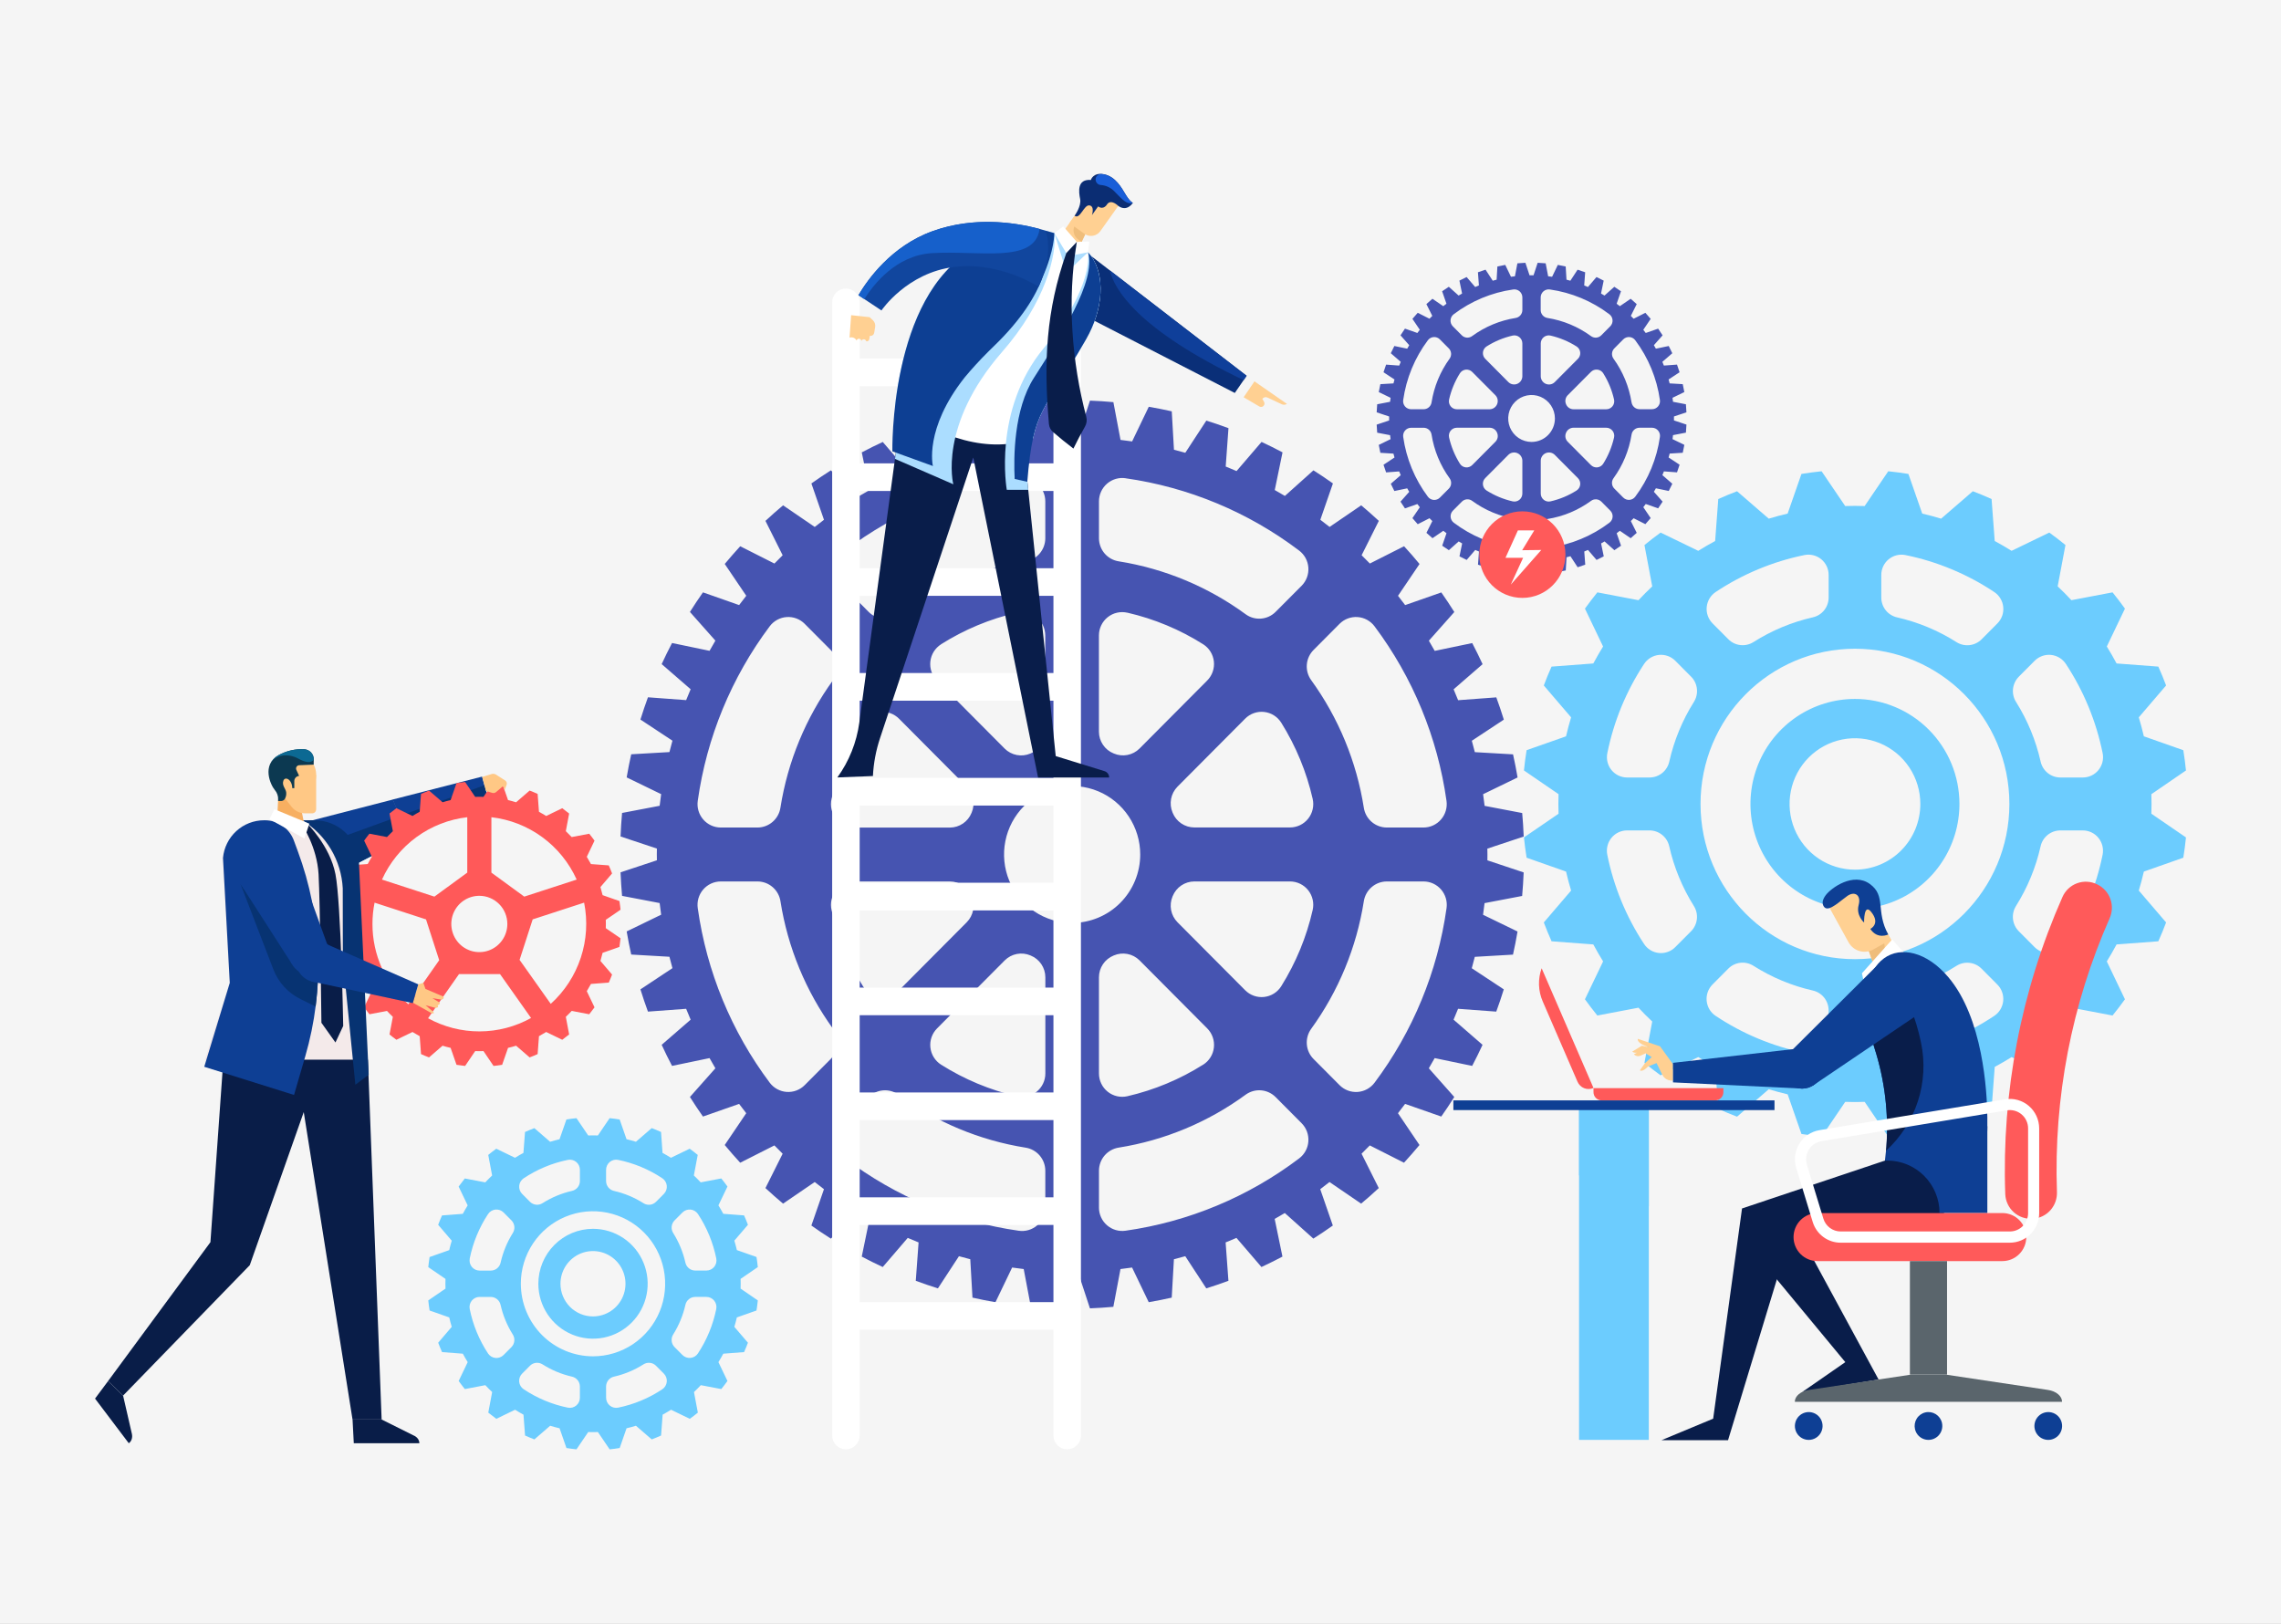
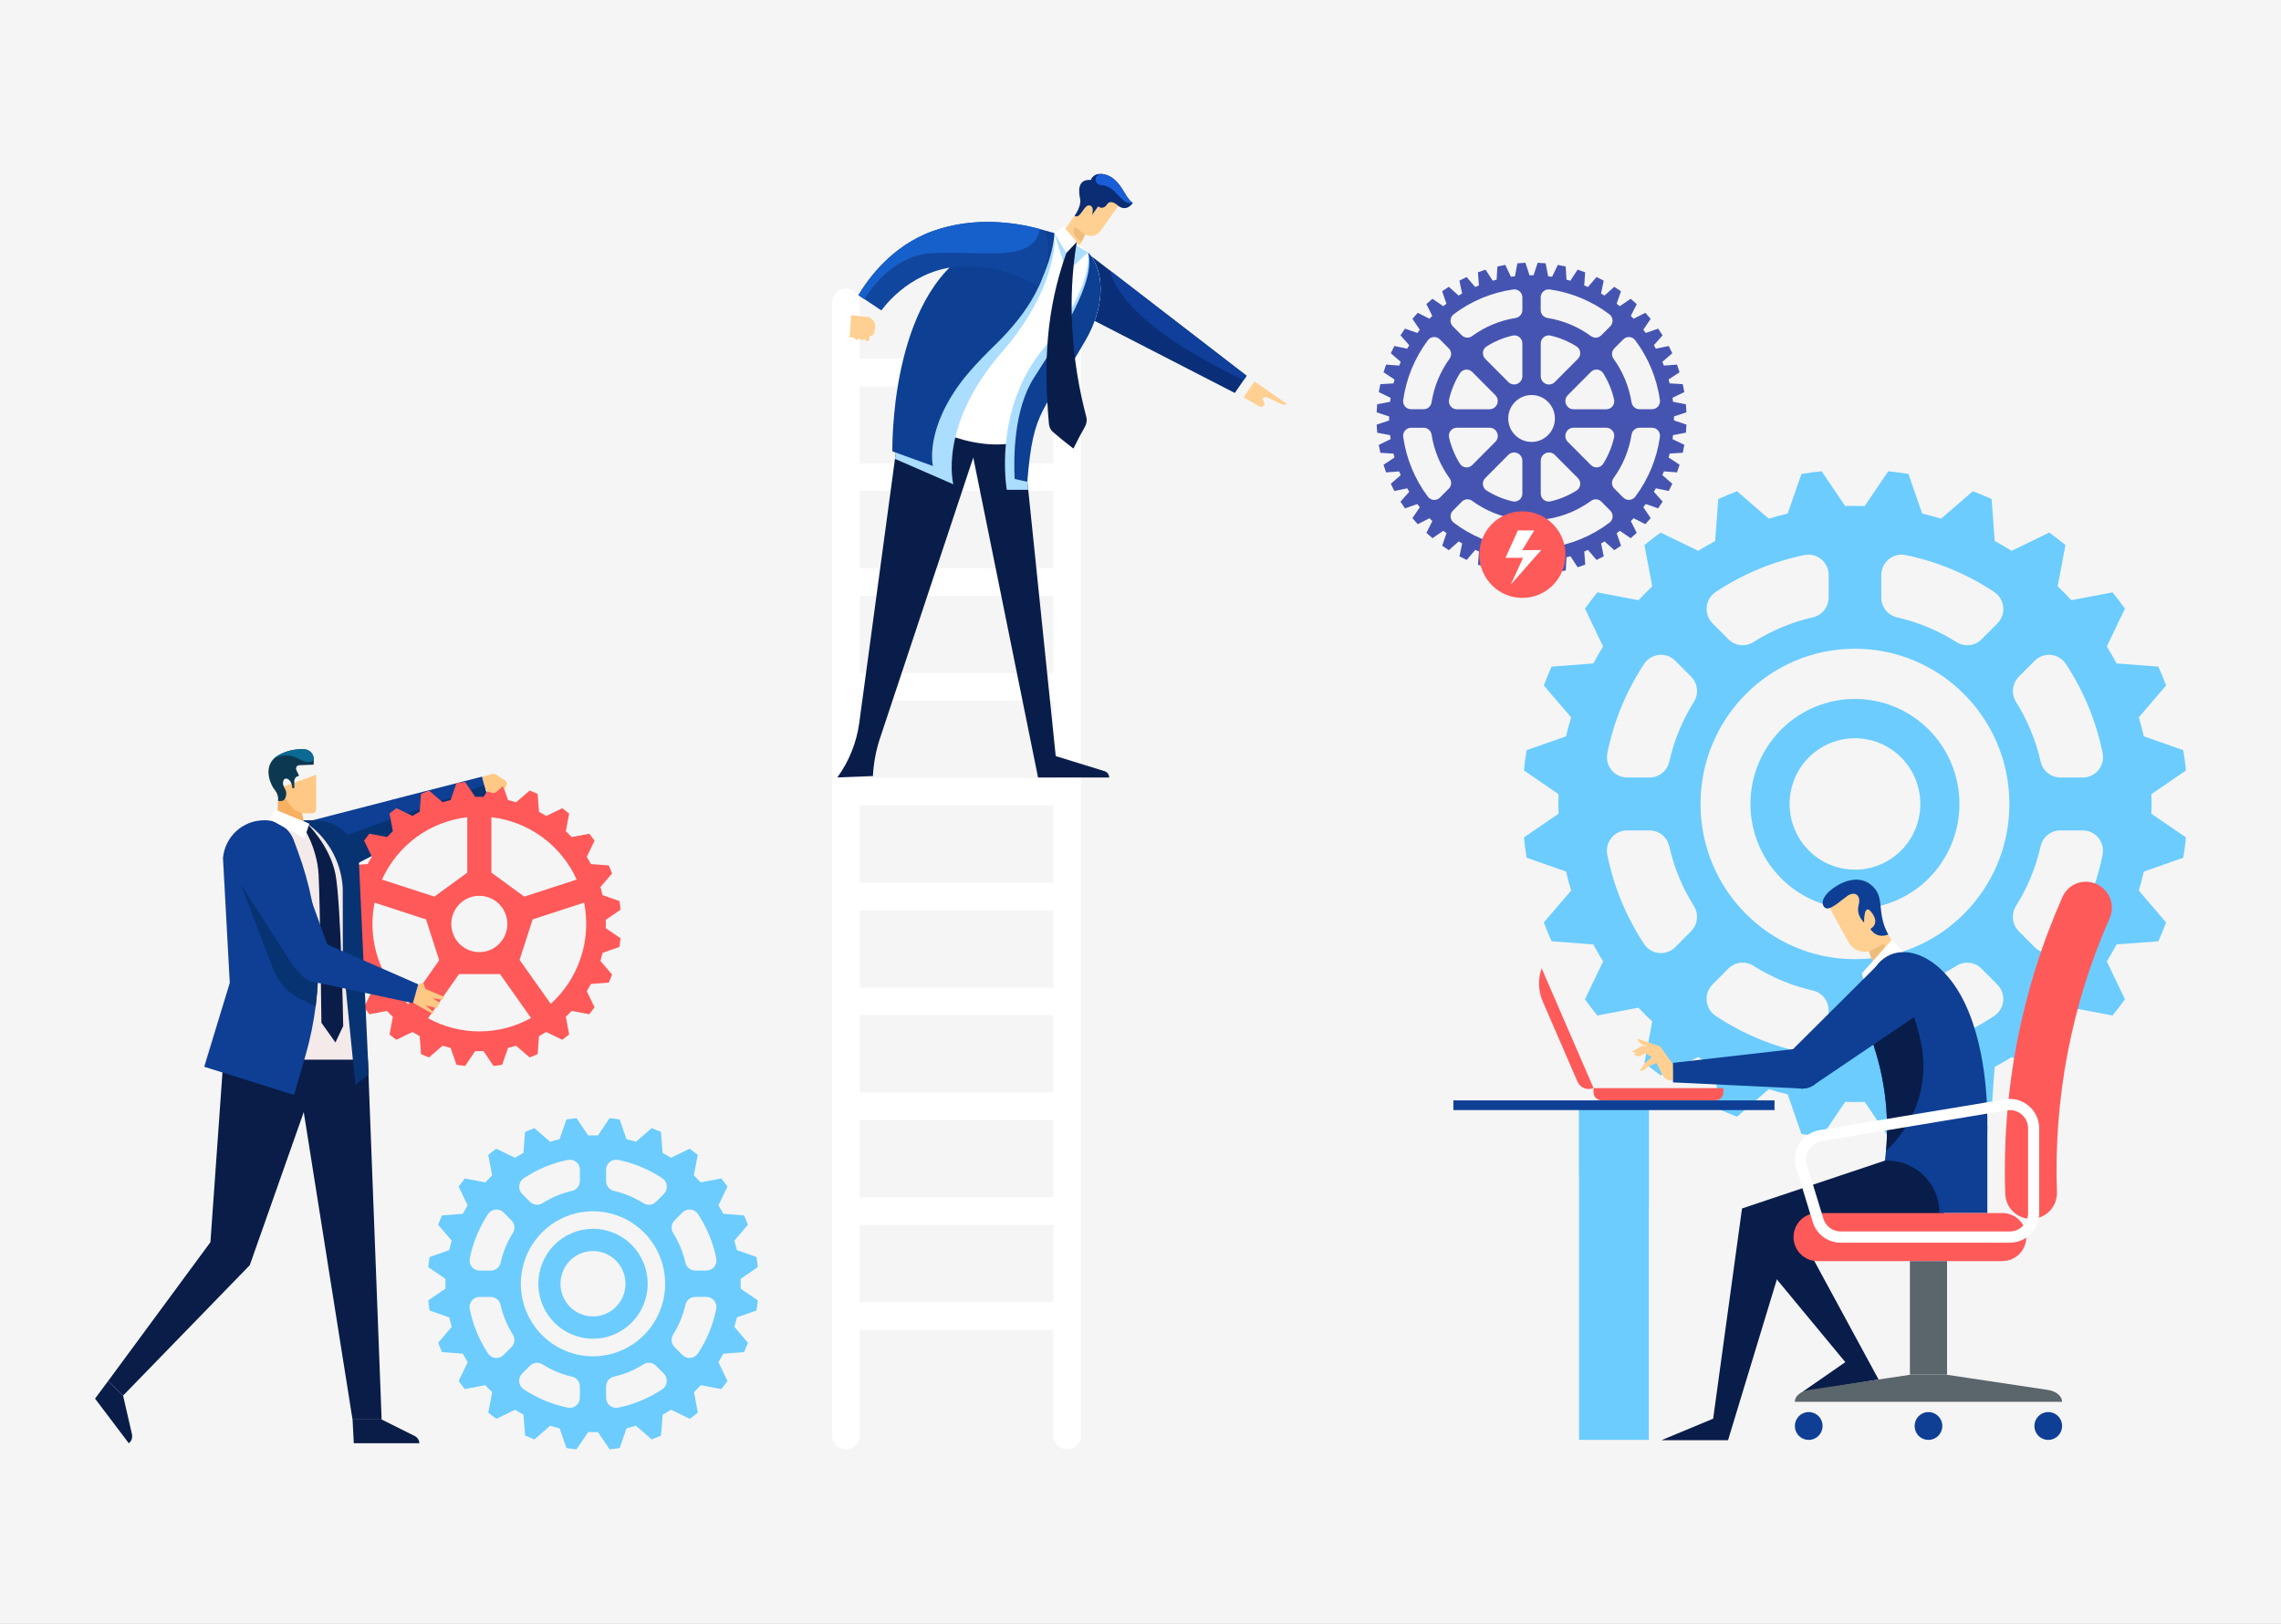
<svg xmlns="http://www.w3.org/2000/svg" width="368" height="262" viewBox="0 0 368 262" fill="none">
  <rect x="0" y="0" width="368" height="262" fill="#808080" stroke="none" />
  <g clip-path="url(#clip0_235_3896)">
    <path d="M368 0H0V262H368V0Z" fill="#F5F5F5" />
-     <path d="M239.972 137.862C239.972 137.547 239.965 137.233 239.959 136.918L245.824 134.97C245.775 133.696 245.693 132.431 245.58 131.174L239.516 130.016C239.444 129.387 239.363 128.761 239.272 128.137L244.835 125.437C244.623 124.184 244.379 122.941 244.104 121.708L237.939 121.351C237.784 120.735 237.624 120.122 237.453 119.514L242.617 116.105C242.243 114.893 241.839 113.696 241.403 112.513L235.242 112.97C235.009 112.38 234.766 111.794 234.515 111.213L239.191 107.158C238.661 106.007 238.103 104.872 237.517 103.754L231.468 105.014C231.16 104.463 230.845 103.916 230.522 103.372L234.631 98.743C233.957 97.67 233.257 96.617 232.53 95.583L226.697 97.626C226.322 97.12 225.937 96.621 225.545 96.126L229.016 90.993C228.213 90.016 227.381 89.061 226.522 88.129L221.005 90.919C220.567 90.467 220.124 90.021 219.674 89.582L222.45 84.037C221.524 83.18 220.576 82.343 219.607 81.527L214.505 85.016C214.012 84.624 213.514 84.238 213.012 83.859L215.044 77.997C214.02 77.265 212.973 76.561 211.901 75.884L207.295 80.014C206.755 79.689 206.211 79.373 205.661 79.064L206.915 72.984C205.806 72.395 204.678 71.835 203.529 71.302L199.495 76.001C198.915 75.744 198.334 75.506 197.747 75.271L198.192 69.08C197.015 68.645 195.824 68.238 194.62 67.86L191.228 73.051C190.622 72.88 190.012 72.717 189.399 72.563L189.044 66.365C187.821 66.088 186.584 65.842 185.334 65.629L182.647 71.22C182.027 71.134 181.404 71.053 180.778 70.975L179.626 64.881C178.376 64.766 177.117 64.684 175.849 64.636L173.911 70.529C173.597 70.529 173.285 70.518 172.97 70.518C172.656 70.518 172.345 70.525 172.031 70.529L170.093 64.636C168.826 64.685 167.567 64.767 166.316 64.881L165.165 70.975C164.538 71.049 163.915 71.13 163.295 71.22L160.608 65.629C159.362 65.843 158.126 66.088 156.898 66.365L156.546 72.561C155.934 72.716 155.325 72.878 154.718 73.05L151.326 67.858C150.115 68.236 148.922 68.643 147.748 69.08L148.201 75.273C147.614 75.509 147.031 75.753 146.453 76.004L142.419 71.305C141.274 71.835 140.145 72.396 139.032 72.987L140.286 79.067C139.737 79.376 139.192 79.692 138.652 80.016L134.046 75.887C132.981 76.565 131.933 77.269 130.904 78L132.935 83.861C132.432 84.239 131.934 84.625 131.443 85.018L126.336 81.53C125.366 82.341 124.419 83.178 123.493 84.04L126.268 89.585C125.819 90.025 125.376 90.47 124.939 90.921L119.422 88.132C118.569 89.063 117.737 90.016 116.925 90.989L120.396 96.122C120.006 96.617 119.622 97.118 119.244 97.623L113.41 95.572C112.682 96.605 111.981 97.659 111.308 98.731L115.416 103.361C115.094 103.903 114.779 104.45 114.472 105.003L108.423 103.742C107.837 104.857 107.279 105.992 106.749 107.146L111.424 111.201C111.174 111.782 110.932 112.368 110.697 112.958L104.536 112.501C104.102 113.685 103.697 114.882 103.322 116.093L108.487 119.502C108.315 120.11 108.155 120.724 108.001 121.34L101.836 121.696C101.56 122.926 101.315 124.17 101.103 125.426L106.666 128.126C106.581 128.749 106.5 129.376 106.423 130.005L100.36 131.162C100.246 132.418 100.165 133.684 100.115 134.958L105.98 136.907C105.98 137.222 105.967 137.536 105.967 137.851C105.967 138.166 105.975 138.481 105.98 138.796L100.115 140.744C100.166 142.019 100.247 143.284 100.36 144.54L106.423 145.698C106.496 146.326 106.577 146.952 106.666 147.577L101.103 150.277C101.317 151.531 101.562 152.774 101.836 154.006L108.001 154.363C108.155 154.979 108.315 155.592 108.487 156.202L103.322 159.624C103.696 160.834 104.101 162.031 104.536 163.214L110.697 162.759C110.932 163.348 111.174 163.933 111.424 164.515L106.749 168.57C107.277 169.721 107.835 170.855 108.423 171.973L114.472 170.714C114.78 171.265 115.094 171.813 115.416 172.356L111.308 176.986C111.983 178.057 112.683 179.11 113.41 180.144L119.242 178.102C119.618 178.608 120.002 179.108 120.393 179.603L116.922 184.735C117.73 185.71 118.562 186.662 119.419 187.593L124.936 184.802C125.374 185.255 125.817 185.7 126.266 186.139L123.491 191.684C124.417 192.542 125.365 193.379 126.334 194.195L131.44 190.706C131.932 191.097 132.43 191.483 132.933 191.863L130.901 197.726C131.925 198.456 132.972 199.16 134.043 199.838L138.65 195.709C139.19 196.032 139.734 196.349 140.283 196.659L139.03 202.739C140.138 203.328 141.267 203.888 142.416 204.421L146.45 199.722C147.029 199.972 147.611 200.216 148.198 200.452L147.745 206.644C148.922 207.082 150.113 207.488 151.317 207.865L154.709 202.675C155.315 202.846 155.924 203.009 156.537 203.163L156.892 209.359C158.116 209.636 159.353 209.881 160.602 210.095L163.289 204.503C163.908 204.593 164.531 204.675 165.158 204.748L166.31 210.843C167.559 210.956 168.818 211.038 170.087 211.088L172.025 205.194C172.338 205.194 172.651 205.205 172.964 205.205C173.277 205.205 173.591 205.198 173.905 205.194L175.843 211.088C177.111 211.039 178.37 210.957 179.62 210.843L180.771 204.748C181.396 204.674 182.02 204.592 182.641 204.503L185.327 210.095C186.575 209.881 187.812 209.636 189.038 209.359L189.392 203.163C190.005 203.007 190.615 202.844 191.222 202.675L194.613 207.865C195.818 207.489 197.009 207.082 198.186 206.644L197.733 200.452C198.32 200.217 198.901 199.973 199.481 199.722L203.514 204.421C204.659 203.888 205.788 203.328 206.901 202.739L205.647 196.659C206.196 196.349 206.741 196.032 207.281 195.709L211.887 199.838C212.953 199.16 214.001 198.456 215.029 197.726L212.998 191.863C213.502 191.485 214 191.099 214.491 190.706L219.597 194.195C220.567 193.382 221.515 192.545 222.44 191.684L219.664 186.139C220.114 185.699 220.557 185.254 220.994 184.802L226.511 187.593C227.364 186.661 228.197 185.709 229.009 184.735L225.538 179.603C225.921 179.108 226.305 178.609 226.689 178.102L232.522 180.144C233.249 179.115 233.95 178.063 234.623 176.986L230.515 172.356C230.837 171.813 231.152 171.266 231.46 170.714L237.509 171.973C238.095 170.859 238.653 169.724 239.183 168.57L234.508 164.515C234.757 163.933 234.999 163.347 235.235 162.759L241.395 163.214C241.83 162.031 242.235 160.834 242.609 159.624L237.445 156.215C237.617 155.605 237.777 154.992 237.932 154.376L244.096 154.019C244.371 152.79 244.615 151.547 244.828 150.29L239.265 147.589C239.356 146.966 239.437 146.34 239.508 145.711L245.572 144.553C245.685 143.296 245.766 142.031 245.817 140.757L239.966 138.807C239.966 138.492 239.972 138.179 239.972 137.862ZM181.59 77.164C191.756 78.608 201.391 82.622 209.593 88.829C210.022 89.153 210.377 89.566 210.634 90.04C210.89 90.514 211.043 91.038 211.081 91.576C211.119 92.115 211.041 92.655 210.853 93.16C210.666 93.666 210.372 94.125 209.992 94.507L205.805 98.71C205.178 99.344 204.347 99.732 203.462 99.805C202.576 99.878 201.693 99.632 200.972 99.109C194.912 94.672 187.891 91.744 180.486 90.565C179.599 90.428 178.791 89.976 178.206 89.293C177.622 88.609 177.3 87.737 177.299 86.836V80.885C177.299 80.345 177.416 79.811 177.64 79.319C177.864 78.828 178.191 78.39 178.597 78.037C179.004 77.683 179.482 77.421 179.999 77.27C180.515 77.118 181.058 77.08 181.59 77.157V77.164ZM189.172 144.629L189.191 144.583C189.472 143.886 189.953 143.288 190.573 142.866C191.192 142.444 191.923 142.216 192.671 142.213H208.123C208.687 142.213 209.243 142.341 209.751 142.587C210.258 142.833 210.704 143.191 211.055 143.634C211.407 144.077 211.654 144.594 211.779 145.146C211.904 145.699 211.903 146.272 211.777 146.824C210.785 151.181 209.069 155.337 206.703 159.121C206.402 159.598 205.998 160.002 205.521 160.301C205.044 160.6 204.506 160.787 203.947 160.849C203.388 160.911 202.823 160.846 202.293 160.658C201.762 160.469 201.281 160.164 200.884 159.764L189.96 148.786C189.434 148.249 189.078 147.568 188.937 146.828C188.797 146.088 188.879 145.322 189.172 144.629ZM194.118 171.763C190.354 174.142 186.218 175.866 181.884 176.864C181.335 176.99 180.764 176.991 180.215 176.865C179.665 176.739 179.151 176.491 178.71 176.138C178.269 175.785 177.913 175.337 177.668 174.827C177.424 174.316 177.297 173.757 177.296 173.191V157.666C177.3 156.914 177.526 156.18 177.946 155.557C178.366 154.934 178.961 154.451 179.654 154.169L179.7 154.149C180.391 153.853 181.153 153.771 181.89 153.912C182.628 154.053 183.307 154.411 183.841 154.941L194.763 165.921C195.161 166.32 195.465 166.804 195.652 167.338C195.838 167.871 195.903 168.439 195.841 169.001C195.779 169.563 195.593 170.103 195.295 170.583C194.996 171.062 194.595 171.468 194.12 171.77L194.118 171.763ZM189.191 131.137L189.172 131.09C188.878 130.396 188.795 129.63 188.936 128.889C189.076 128.148 189.433 127.466 189.96 126.929L200.884 115.949C201.281 115.549 201.762 115.243 202.293 115.055C202.823 114.867 203.388 114.802 203.947 114.864C204.506 114.926 205.044 115.113 205.521 115.412C205.998 115.711 206.402 116.114 206.703 116.592C209.069 120.375 210.785 124.531 211.777 128.887C211.903 129.439 211.904 130.013 211.779 130.566C211.654 131.118 211.407 131.635 211.055 132.078C210.704 132.521 210.258 132.879 209.751 133.126C209.243 133.372 208.687 133.5 208.123 133.5H192.673C191.926 133.497 191.196 133.272 190.577 132.852C189.957 132.433 189.476 131.838 189.193 131.143L189.191 131.137ZM181.884 98.849C186.218 99.847 190.354 101.571 194.118 103.95C194.594 104.252 194.995 104.658 195.292 105.137C195.59 105.617 195.776 106.158 195.838 106.719C195.899 107.281 195.834 107.849 195.647 108.382C195.46 108.915 195.157 109.399 194.758 109.798L183.836 120.776C183.302 121.307 182.623 121.666 181.886 121.807C181.148 121.948 180.386 121.866 179.695 121.57L179.649 121.551C178.955 121.268 178.361 120.785 177.941 120.162C177.521 119.539 177.295 118.805 177.291 118.053V102.529C177.291 101.962 177.418 101.401 177.664 100.891C177.909 100.38 178.265 99.931 178.707 99.578C179.149 99.225 179.664 98.977 180.214 98.852C180.764 98.727 181.336 98.728 181.886 98.856L181.884 98.849ZM168.642 80.885V86.841C168.641 87.742 168.319 88.614 167.735 89.298C167.15 89.982 166.342 90.433 165.455 90.57C158.05 91.749 151.028 94.678 144.968 99.114C144.247 99.636 143.364 99.883 142.479 99.81C141.593 99.737 140.762 99.349 140.136 98.716L135.947 94.5C135.568 94.118 135.274 93.659 135.086 93.154C134.898 92.648 134.821 92.108 134.858 91.57C134.896 91.032 135.048 90.508 135.305 90.034C135.561 89.56 135.916 89.147 136.345 88.822C144.548 82.615 154.184 78.602 164.351 77.157C164.883 77.08 165.426 77.118 165.942 77.27C166.458 77.422 166.936 77.683 167.343 78.037C167.75 78.39 168.077 78.828 168.301 79.319C168.525 79.811 168.641 80.345 168.642 80.885ZM156.743 144.583L156.763 144.629C157.057 145.323 157.139 146.089 156.998 146.831C156.858 147.572 156.501 148.254 155.973 148.79L145.051 159.769C144.654 160.169 144.172 160.475 143.642 160.663C143.112 160.85 142.546 160.916 141.987 160.854C141.428 160.793 140.89 160.605 140.413 160.306C139.936 160.007 139.532 159.603 139.232 159.126C136.865 155.343 135.15 151.185 134.158 146.829C134.031 146.277 134.031 145.704 134.156 145.151C134.281 144.599 134.528 144.082 134.879 143.639C135.23 143.196 135.676 142.838 136.184 142.592C136.691 142.346 137.248 142.218 137.811 142.218H153.263C154.012 142.22 154.743 142.447 155.363 142.868C155.983 143.289 156.465 143.886 156.747 144.583H156.743ZM134.156 128.9C135.149 124.544 136.864 120.388 139.23 116.605C139.531 116.127 139.935 115.724 140.412 115.425C140.889 115.126 141.427 114.938 141.986 114.877C142.545 114.815 143.11 114.88 143.641 115.068C144.171 115.256 144.653 115.561 145.049 115.962L155.972 126.942C156.5 127.478 156.856 128.161 156.997 128.902C157.138 129.643 157.056 130.409 156.761 131.103L156.742 131.149C156.461 131.847 155.98 132.444 155.36 132.866C154.741 133.288 154.01 133.516 153.262 133.52H137.815C137.251 133.52 136.693 133.393 136.184 133.146C135.675 132.9 135.228 132.542 134.876 132.098C134.525 131.653 134.277 131.135 134.153 130.582C134.028 130.028 134.029 129.453 134.156 128.9ZM151.812 103.952C155.576 101.573 159.711 99.85 164.045 98.852C164.594 98.725 165.165 98.725 165.715 98.85C166.265 98.976 166.779 99.224 167.22 99.577C167.661 99.93 168.017 100.378 168.262 100.889C168.507 101.399 168.634 101.958 168.635 102.525V118.059C168.631 118.811 168.405 119.546 167.985 120.169C167.565 120.791 166.97 121.275 166.277 121.557L166.231 121.576C165.54 121.872 164.778 121.955 164.04 121.813C163.303 121.672 162.624 121.313 162.09 120.783L151.173 109.805C150.775 109.405 150.471 108.921 150.285 108.388C150.099 107.854 150.034 107.286 150.097 106.724C150.159 106.162 150.346 105.621 150.644 105.142C150.943 104.663 151.345 104.258 151.82 103.956L151.812 103.952ZM129.82 100.647L134.009 104.857C134.641 105.486 135.029 106.322 135.103 107.213C135.177 108.103 134.932 108.991 134.412 109.717C129.997 115.809 127.083 122.866 125.91 130.31C125.774 131.201 125.325 132.014 124.644 132.601C123.964 133.188 123.097 133.512 122.2 133.513H116.282C115.744 133.512 115.213 133.395 114.723 133.17C114.234 132.944 113.799 132.616 113.447 132.206C113.095 131.797 112.835 131.317 112.684 130.798C112.533 130.278 112.495 129.733 112.572 129.197C114.01 118.98 118.002 109.296 124.176 101.051C124.499 100.619 124.91 100.262 125.382 100.004C125.854 99.746 126.376 99.593 126.911 99.555C127.447 99.517 127.985 99.595 128.488 99.784C128.991 99.973 129.448 100.269 129.828 100.651L129.82 100.647ZM124.176 174.674C118.001 166.429 114.008 156.745 112.571 146.527C112.493 145.992 112.532 145.446 112.683 144.927C112.834 144.408 113.094 143.927 113.446 143.518C113.798 143.109 114.233 142.781 114.722 142.555C115.211 142.33 115.743 142.213 116.281 142.213H122.206C123.103 142.214 123.97 142.537 124.651 143.125C125.331 143.712 125.78 144.525 125.916 145.416C127.088 152.859 129.999 159.916 134.412 166.007C134.931 166.732 135.176 167.619 135.103 168.51C135.03 169.4 134.644 170.235 134.014 170.864L129.825 175.075C129.446 175.456 128.989 175.751 128.486 175.94C127.983 176.129 127.445 176.207 126.91 176.169C126.374 176.131 125.853 175.977 125.382 175.719C124.91 175.461 124.499 175.105 124.176 174.674ZM164.351 198.568C154.185 197.123 144.55 193.11 136.346 186.903C135.917 186.579 135.563 186.166 135.306 185.692C135.05 185.218 134.897 184.694 134.86 184.156C134.822 183.617 134.9 183.077 135.088 182.572C135.275 182.066 135.569 181.607 135.949 181.226L140.138 177.015C140.764 176.382 141.594 175.993 142.48 175.92C143.365 175.847 144.248 176.093 144.969 176.615C151.029 181.053 158.051 183.981 165.457 185.161C166.343 185.298 167.152 185.749 167.736 186.433C168.321 187.117 168.642 187.988 168.643 188.89V194.845C168.642 195.386 168.525 195.919 168.3 196.41C168.076 196.901 167.749 197.338 167.342 197.691C166.935 198.044 166.457 198.305 165.941 198.456C165.425 198.608 164.883 198.646 164.351 198.568ZM164.054 176.87C159.721 175.872 155.585 174.148 151.822 171.77C151.346 171.467 150.945 171.061 150.648 170.582C150.35 170.102 150.163 169.562 150.102 169C150.04 168.438 150.106 167.87 150.292 167.337C150.48 166.804 150.783 166.32 151.181 165.921L162.106 154.941C162.639 154.411 163.318 154.053 164.056 153.912C164.793 153.771 165.555 153.853 166.246 154.149L166.292 154.169C166.986 154.451 167.58 154.934 168 155.557C168.42 156.18 168.646 156.914 168.65 157.666V173.197C168.65 173.765 168.522 174.325 168.277 174.835C168.032 175.346 167.675 175.795 167.233 176.148C166.791 176.501 166.276 176.75 165.725 176.874C165.174 177 164.603 176.998 164.053 176.87H164.054ZM172.97 148.902C170.798 148.902 168.674 148.255 166.868 147.042C165.062 145.829 163.654 144.104 162.823 142.087C161.991 140.07 161.774 137.85 162.198 135.708C162.621 133.567 163.667 131.6 165.204 130.056C166.74 128.512 168.697 127.46 170.828 127.034C172.958 126.608 175.167 126.827 177.174 127.662C179.181 128.498 180.897 129.913 182.103 131.729C183.31 133.544 183.955 135.679 183.955 137.862C183.955 139.312 183.67 140.748 183.118 142.087C182.566 143.427 181.757 144.644 180.737 145.669C179.717 146.694 178.506 147.508 177.173 148.062C175.84 148.617 174.412 148.903 172.969 148.902H172.97ZM177.299 194.84V188.885C177.3 187.983 177.622 187.112 178.206 186.428C178.791 185.744 179.599 185.293 180.486 185.155C187.891 183.977 194.912 181.048 200.972 176.61C201.693 176.088 202.576 175.842 203.462 175.915C204.348 175.989 205.178 176.377 205.805 177.01L209.994 181.221C210.373 181.602 210.667 182.061 210.855 182.567C211.042 183.072 211.12 183.612 211.082 184.151C211.044 184.689 210.892 185.213 210.635 185.687C210.379 186.161 210.024 186.574 209.594 186.898C201.392 193.105 191.757 197.118 181.591 198.563C181.059 198.641 180.517 198.603 180 198.452C179.484 198.3 179.007 198.039 178.599 197.686C178.192 197.334 177.865 196.897 177.641 196.406C177.416 195.915 177.299 195.381 177.298 194.84H177.299ZM216.113 175.075L211.924 170.864C211.294 170.235 210.908 169.4 210.835 168.51C210.763 167.619 211.008 166.732 211.526 166.007C215.942 159.917 218.855 152.859 220.028 145.416C220.165 144.525 220.614 143.712 221.294 143.125C221.975 142.537 222.842 142.214 223.739 142.213H229.664C230.202 142.213 230.734 142.33 231.223 142.555C231.712 142.781 232.147 143.109 232.499 143.518C232.851 143.927 233.111 144.408 233.262 144.927C233.413 145.446 233.451 145.992 233.374 146.527C231.937 156.745 227.943 166.429 221.768 174.674C221.446 175.106 221.034 175.464 220.562 175.723C220.09 175.981 219.568 176.135 219.031 176.173C218.495 176.211 217.956 176.133 217.453 175.943C216.949 175.754 216.492 175.457 216.112 175.075H216.113ZM220.028 130.31C218.855 122.866 215.941 115.808 211.525 109.717C211.006 108.992 210.761 108.106 210.834 107.215C210.907 106.325 211.293 105.491 211.923 104.861L216.112 100.651C216.492 100.269 216.948 99.974 217.451 99.785C217.954 99.597 218.491 99.518 219.027 99.556C219.563 99.594 220.084 99.747 220.555 100.005C221.027 100.263 221.438 100.62 221.761 101.051C227.935 109.296 231.928 118.979 233.367 129.197C233.444 129.733 233.406 130.278 233.254 130.798C233.104 131.317 232.843 131.797 232.491 132.206C232.14 132.616 231.704 132.944 231.215 133.17C230.726 133.395 230.194 133.512 229.656 133.513H223.731C222.835 133.51 221.97 133.186 221.29 132.599C220.611 132.011 220.163 131.2 220.027 130.31H220.028Z" fill="#4654B1" />
    <path d="M270.065 67.516C270.065 67.408 270.065 67.3 270.065 67.193L272.076 66.525C272.058 66.087 272.031 65.654 271.992 65.223L269.912 64.825C269.888 64.608 269.86 64.395 269.829 64.181L271.737 63.255C271.664 62.826 271.579 62.401 271.481 61.978L269.367 61.856C269.314 61.644 269.259 61.434 269.2 61.225L270.97 60.057C270.842 59.642 270.704 59.232 270.555 58.825L268.442 58.982C268.361 58.779 268.278 58.578 268.193 58.379L269.797 56.992C269.616 56.596 269.424 56.207 269.223 55.825L267.149 56.257C267.044 56.067 266.936 55.879 266.825 55.694L268.232 54.104C268.001 53.739 267.761 53.377 267.512 53.022L265.512 53.722C265.384 53.551 265.252 53.38 265.118 53.208L266.308 51.448C266.032 51.113 265.745 50.788 265.452 50.468L263.56 51.425C263.41 51.27 263.258 51.117 263.104 50.967L264.057 49.065C263.739 48.771 263.414 48.484 263.081 48.204L261.331 49.4C261.161 49.267 260.99 49.135 260.819 49.004L261.517 46.994C261.165 46.743 260.806 46.502 260.439 46.27L258.858 47.685C258.674 47.574 258.487 47.465 258.298 47.359L258.728 45.275C258.346 45.073 257.959 44.88 257.567 44.698L256.184 46.309C255.985 46.223 255.786 46.137 255.585 46.052L255.74 43.929C255.337 43.779 254.928 43.639 254.516 43.511L253.353 45.289C253.144 45.23 252.935 45.174 252.726 45.122L252.598 42.996C252.178 42.902 251.753 42.817 251.326 42.739L250.405 44.656C250.192 44.626 249.979 44.597 249.765 44.573L249.368 42.483C248.942 42.444 248.51 42.417 248.074 42.399L247.409 44.42H247.087H246.765L246.099 42.399C245.666 42.416 245.233 42.444 244.805 42.483L244.409 44.573C244.194 44.597 243.981 44.626 243.77 44.656L242.847 42.739C242.42 42.812 241.996 42.897 241.577 42.996L241.455 45.122C241.245 45.175 241.035 45.23 240.828 45.289L239.665 43.509C239.252 43.638 238.843 43.777 238.439 43.927L238.596 46.05C238.395 46.131 238.195 46.217 237.997 46.307L236.612 44.696C236.221 44.879 235.834 45.071 235.452 45.274L235.882 47.358C235.694 47.464 235.507 47.573 235.322 47.684L233.741 46.269C233.375 46.502 233.016 46.743 232.663 46.993L233.36 49.003C233.189 49.133 233.019 49.264 232.848 49.399L231.098 48.203C230.765 48.482 230.44 48.769 230.123 49.063L231.075 50.965C230.92 51.115 230.768 51.268 230.618 51.423L228.727 50.467C228.433 50.787 228.148 51.109 227.87 51.446L229.061 53.207C228.926 53.378 228.795 53.55 228.667 53.721L226.667 53.02C226.418 53.375 226.178 53.736 225.946 54.103L227.353 55.693C227.243 55.878 227.135 56.066 227.029 56.256L224.955 55.824C224.755 56.207 224.563 56.596 224.381 56.99L225.984 58.38C225.9 58.58 225.815 58.78 225.736 58.983L223.623 58.827C223.474 59.233 223.335 59.644 223.206 60.059L224.977 61.226C224.918 61.436 224.863 61.646 224.811 61.858L222.697 61.98C222.603 62.402 222.517 62.827 222.441 63.257L224.348 64.183C224.317 64.398 224.29 64.611 224.264 64.826L222.186 65.225C222.147 65.653 222.119 66.087 222.102 66.526L224.112 67.195C224.112 67.301 224.112 67.409 224.112 67.517C224.112 67.625 224.112 67.733 224.112 67.841L222.102 68.51C222.119 68.946 222.147 69.381 222.186 69.811L224.264 70.21C224.29 70.425 224.317 70.64 224.348 70.853L222.441 71.78C222.515 72.209 222.6 72.635 222.697 73.057L224.811 73.186C224.863 73.397 224.918 73.608 224.977 73.816L223.206 74.985C223.334 75.401 223.474 75.811 223.623 76.217L225.736 76.06C225.815 76.262 225.9 76.463 225.984 76.663L224.381 78.053C224.562 78.448 224.754 78.837 224.955 79.22L227.029 78.788C227.135 78.977 227.243 79.165 227.353 79.351L225.946 80.939C226.177 81.307 226.418 81.668 226.667 82.023L228.667 81.322C228.795 81.494 228.926 81.665 229.061 81.837L227.87 83.596C228.148 83.93 228.434 84.257 228.727 84.576L230.626 83.611C230.776 83.766 230.928 83.918 231.083 84.069L230.131 85.97C230.448 86.266 230.773 86.553 231.106 86.832L232.856 85.636C233.026 85.769 233.197 85.901 233.368 86.032L232.673 88.043C233.026 88.293 233.386 88.534 233.751 88.767L235.332 87.353C235.518 87.463 235.704 87.571 235.892 87.678L235.462 89.762C235.844 89.964 236.23 90.156 236.623 90.34L238.007 88.728C238.206 88.814 238.405 88.897 238.606 88.978L238.45 91.102C238.854 91.251 239.263 91.391 239.675 91.52L240.839 89.74C241.046 89.799 241.256 89.855 241.465 89.908L241.587 92.032C242.007 92.127 242.43 92.211 242.857 92.289L243.78 90.372C243.992 90.403 244.206 90.43 244.419 90.456L244.815 92.545C245.243 92.584 245.676 92.612 246.11 92.629L246.775 90.608H247.097H247.42L248.084 92.629C248.519 92.612 248.95 92.584 249.379 92.545L249.775 90.456C249.99 90.43 250.204 90.403 250.415 90.372L251.336 92.289C251.764 92.215 252.188 92.131 252.608 92.032L252.736 89.908C252.946 89.854 253.155 89.799 253.363 89.74L254.526 91.52C254.938 91.392 255.347 91.251 255.75 91.102L255.595 88.978C255.797 88.898 255.996 88.815 256.194 88.728L257.577 90.34C257.97 90.157 258.357 89.965 258.738 89.762L258.308 87.678C258.497 87.57 258.684 87.462 258.868 87.353L260.45 88.767C260.816 88.534 261.175 88.292 261.527 88.043L260.821 86.033C260.991 85.903 261.162 85.772 261.332 85.637L263.083 86.833C263.415 86.554 263.74 86.267 264.058 85.971L263.106 84.07C263.259 83.92 263.411 83.767 263.561 83.613L265.453 84.568C265.747 84.249 266.033 83.925 266.309 83.588L265.12 81.829C265.253 81.657 265.384 81.486 265.514 81.315L267.513 82.015C267.763 81.661 268.003 81.299 268.234 80.931L266.826 79.343C266.938 79.157 267.046 78.969 267.15 78.78L269.224 79.212C269.424 78.829 269.616 78.44 269.799 78.046L268.195 76.656C268.281 76.455 268.364 76.254 268.445 76.052L270.557 76.209C270.706 75.803 270.844 75.392 270.973 74.977L269.202 73.808C269.261 73.6 269.316 73.389 269.37 73.178L271.483 73.05C271.577 72.628 271.661 72.202 271.739 71.773L269.832 70.846C269.862 70.632 269.891 70.417 269.915 70.203L271.994 69.804C272.034 69.373 272.061 68.939 272.078 68.502L270.067 67.834C270.062 67.732 270.065 67.625 270.065 67.516ZM250.048 46.704C253.531 47.2 256.833 48.576 259.644 50.703C259.792 50.814 259.914 50.955 260.003 51.117C260.092 51.28 260.144 51.46 260.157 51.645C260.17 51.83 260.143 52.015 260.078 52.189C260.013 52.362 259.912 52.52 259.78 52.65L258.345 54.093C258.13 54.312 257.844 54.447 257.539 54.472C257.234 54.497 256.929 54.411 256.682 54.23C254.604 52.709 252.197 51.705 249.658 51.301C249.354 51.254 249.077 51.099 248.876 50.865C248.676 50.631 248.565 50.333 248.564 50.024V47.981C248.564 47.794 248.604 47.61 248.682 47.441C248.76 47.271 248.873 47.121 249.014 46.999C249.155 46.878 249.32 46.789 249.498 46.738C249.677 46.687 249.864 46.675 250.048 46.704ZM252.648 69.837C252.743 69.595 252.908 69.386 253.122 69.239C253.335 69.091 253.588 69.011 253.848 69.009H259.146C259.339 69.009 259.53 69.053 259.704 69.137C259.878 69.222 260.031 69.345 260.151 69.497C260.272 69.649 260.356 69.826 260.399 70.015C260.442 70.205 260.442 70.401 260.398 70.591C260.058 72.084 259.47 73.509 258.658 74.806C258.556 74.971 258.418 75.11 258.255 75.213C258.091 75.317 257.907 75.381 257.715 75.403C257.523 75.424 257.329 75.402 257.146 75.337C256.965 75.272 256.8 75.167 256.664 75.029L252.918 71.266C252.736 71.081 252.614 70.847 252.566 70.592C252.518 70.338 252.546 70.074 252.648 69.836V69.837ZM254.344 79.144C253.053 79.959 251.635 80.55 250.149 80.891C249.961 80.935 249.765 80.935 249.576 80.892C249.388 80.849 249.211 80.764 249.06 80.643C248.909 80.522 248.787 80.368 248.703 80.193C248.619 80.019 248.575 79.827 248.575 79.633V74.306C248.581 74.047 248.661 73.796 248.807 73.582C248.952 73.369 249.156 73.202 249.394 73.103C249.632 73.004 249.893 72.977 250.146 73.025C250.399 73.073 250.633 73.193 250.819 73.372L254.566 77.137C254.703 77.273 254.808 77.439 254.873 77.622C254.937 77.805 254.96 78 254.938 78.194C254.917 78.386 254.853 78.572 254.75 78.737C254.647 78.901 254.508 79.04 254.344 79.143V79.144ZM252.654 65.214C252.55 64.975 252.519 64.709 252.566 64.452C252.613 64.195 252.736 63.958 252.918 63.771L256.664 60.007C256.8 59.869 256.965 59.764 257.146 59.699C257.329 59.634 257.523 59.612 257.715 59.633C257.907 59.655 258.091 59.719 258.255 59.823C258.418 59.926 258.556 60.065 258.658 60.23C259.471 61.528 260.059 62.955 260.398 64.45C260.442 64.639 260.442 64.836 260.399 65.025C260.356 65.215 260.271 65.392 260.151 65.544C260.03 65.696 259.878 65.819 259.704 65.903C259.53 65.988 259.339 66.031 259.146 66.032H253.848C253.59 66.03 253.339 65.951 253.127 65.805C252.914 65.659 252.749 65.453 252.654 65.213V65.214ZM250.149 54.143C251.635 54.485 253.053 55.077 254.344 55.892C254.508 55.995 254.647 56.134 254.75 56.298C254.853 56.462 254.917 56.648 254.938 56.841C254.96 57.034 254.937 57.23 254.873 57.413C254.808 57.596 254.703 57.762 254.566 57.898L250.819 61.662C250.633 61.841 250.399 61.962 250.146 62.01C249.893 62.057 249.632 62.03 249.394 61.931C249.156 61.832 248.952 61.665 248.806 61.451C248.661 61.238 248.581 60.986 248.575 60.727V55.403C248.575 55.209 248.619 55.017 248.703 54.842C248.786 54.667 248.908 54.513 249.06 54.392C249.211 54.27 249.387 54.185 249.576 54.142C249.764 54.099 249.96 54.099 250.149 54.142V54.143ZM245.608 47.982V50.024C245.607 50.333 245.496 50.631 245.296 50.865C245.096 51.099 244.819 51.254 244.515 51.301C241.977 51.705 239.569 52.709 237.491 54.23C237.244 54.411 236.94 54.497 236.634 54.472C236.329 54.447 236.043 54.312 235.828 54.093L234.391 52.65C234.261 52.519 234.161 52.362 234.096 52.188C234.032 52.015 234.006 51.83 234.019 51.645C234.032 51.461 234.084 51.281 234.172 51.118C234.26 50.956 234.381 50.814 234.528 50.703C237.339 48.576 240.64 47.2 244.124 46.704C244.308 46.675 244.495 46.687 244.673 46.738C244.852 46.789 245.017 46.878 245.158 46.999C245.299 47.121 245.412 47.271 245.49 47.441C245.568 47.61 245.608 47.794 245.608 47.981V47.982ZM241.529 69.822C241.634 70.061 241.665 70.327 241.618 70.584C241.571 70.841 241.448 71.078 241.266 71.265L237.521 75.029C237.385 75.167 237.22 75.272 237.038 75.337C236.856 75.402 236.661 75.425 236.469 75.403C236.277 75.382 236.093 75.317 235.929 75.214C235.765 75.11 235.627 74.971 235.525 74.806C234.714 73.509 234.126 72.084 233.786 70.591C233.742 70.401 233.74 70.204 233.783 70.014C233.825 69.824 233.91 69.647 234.03 69.494C234.151 69.342 234.304 69.219 234.479 69.135C234.654 69.051 234.845 69.008 235.039 69.009H240.337C240.593 69.01 240.844 69.088 241.056 69.232C241.268 69.377 241.433 69.582 241.529 69.821V69.822ZM233.786 64.45C234.126 62.957 234.714 61.532 235.525 60.235C235.627 60.07 235.765 59.931 235.929 59.827C236.093 59.724 236.277 59.659 236.469 59.638C236.661 59.616 236.856 59.639 237.038 59.704C237.22 59.769 237.385 59.874 237.521 60.012L241.266 63.776C241.444 63.963 241.564 64.198 241.612 64.452C241.659 64.707 241.632 64.97 241.533 65.209C241.435 65.448 241.269 65.653 241.057 65.799C240.844 65.945 240.594 66.026 240.337 66.032H235.039C234.845 66.032 234.655 65.988 234.481 65.904C234.307 65.819 234.153 65.697 234.033 65.544C233.913 65.392 233.828 65.215 233.785 65.026C233.743 64.836 233.743 64.639 233.786 64.45ZM239.838 55.891C241.128 55.075 242.546 54.484 244.032 54.142C244.22 54.098 244.416 54.098 244.605 54.141C244.793 54.184 244.97 54.27 245.121 54.391C245.272 54.512 245.394 54.666 245.478 54.841C245.562 55.016 245.606 55.208 245.606 55.402V60.721C245.6 60.98 245.52 61.231 245.374 61.445C245.229 61.659 245.025 61.825 244.787 61.925C244.549 62.024 244.288 62.051 244.035 62.004C243.781 61.956 243.548 61.835 243.361 61.656L239.619 57.892C239.482 57.755 239.378 57.59 239.314 57.408C239.25 57.225 239.227 57.03 239.248 56.838C239.269 56.646 239.333 56.461 239.435 56.297C239.537 56.133 239.675 55.994 239.838 55.891ZM232.297 54.758L233.734 56.202C233.95 56.418 234.082 56.704 234.107 57.009C234.131 57.314 234.047 57.618 233.869 57.866C232.356 59.955 231.357 62.375 230.955 64.927C230.908 65.233 230.754 65.511 230.521 65.712C230.288 65.913 229.991 66.025 229.684 66.026H227.652C227.468 66.025 227.286 65.985 227.118 65.908C226.95 65.831 226.801 65.718 226.68 65.578C226.56 65.437 226.471 65.272 226.419 65.094C226.367 64.916 226.354 64.729 226.381 64.546C226.875 61.044 228.244 57.726 230.36 54.901C230.469 54.751 230.61 54.627 230.772 54.537C230.933 54.447 231.113 54.394 231.297 54.38C231.481 54.367 231.666 54.393 231.839 54.459C232.012 54.523 232.169 54.626 232.299 54.758H232.297ZM230.362 80.139C228.246 77.314 226.878 73.996 226.383 70.494C226.357 70.311 226.37 70.124 226.421 69.945C226.473 69.768 226.562 69.603 226.683 69.463C226.803 69.322 226.953 69.209 227.12 69.132C227.288 69.055 227.471 69.015 227.655 69.014H229.687C229.994 69.015 230.291 69.126 230.524 69.328C230.757 69.529 230.91 69.807 230.957 70.112C231.359 72.664 232.358 75.084 233.872 77.172C234.052 77.421 234.138 77.727 234.112 78.034C234.088 78.34 233.954 78.628 233.736 78.844L232.299 80.288C232.168 80.418 232.011 80.519 231.838 80.582C231.665 80.646 231.481 80.671 231.297 80.658C231.114 80.643 230.935 80.59 230.774 80.5C230.612 80.411 230.472 80.288 230.362 80.139ZM244.137 88.331C240.653 87.834 237.352 86.458 234.541 84.331C234.394 84.22 234.272 84.079 234.184 83.916C234.097 83.754 234.044 83.574 234.031 83.389C234.019 83.205 234.045 83.02 234.109 82.846C234.174 82.673 234.274 82.516 234.404 82.385L235.841 80.941C236.056 80.721 236.342 80.587 236.647 80.562C236.952 80.537 237.257 80.623 237.504 80.804C239.582 82.326 241.989 83.33 244.528 83.734C244.832 83.781 245.109 83.935 245.309 84.169C245.509 84.404 245.62 84.702 245.621 85.01V87.053C245.621 87.239 245.581 87.424 245.503 87.593C245.426 87.763 245.312 87.913 245.171 88.035C245.03 88.156 244.865 88.246 244.686 88.297C244.508 88.348 244.32 88.359 244.137 88.331ZM244.035 80.89C242.548 80.549 241.129 79.958 239.838 79.143C239.674 79.04 239.535 78.901 239.432 78.737C239.329 78.572 239.265 78.386 239.244 78.194C239.222 78 239.245 77.805 239.309 77.622C239.374 77.439 239.479 77.273 239.616 77.137L243.361 73.372C243.547 73.193 243.781 73.073 244.034 73.025C244.287 72.977 244.549 73.004 244.787 73.103C245.025 73.202 245.228 73.369 245.374 73.582C245.519 73.796 245.6 74.047 245.606 74.306V79.631C245.607 79.826 245.564 80.018 245.48 80.193C245.397 80.368 245.275 80.523 245.124 80.644C244.972 80.765 244.796 80.85 244.607 80.893C244.419 80.935 244.223 80.935 244.035 80.89ZM247.092 71.302C246.347 71.302 245.619 71.08 244.999 70.665C244.38 70.249 243.897 69.658 243.611 68.966C243.326 68.274 243.251 67.513 243.396 66.778C243.542 66.044 243.9 65.369 244.427 64.84C244.954 64.31 245.625 63.949 246.356 63.803C247.087 63.657 247.844 63.732 248.532 64.018C249.221 64.305 249.809 64.79 250.223 65.413C250.637 66.035 250.858 66.767 250.858 67.516C250.858 68.52 250.461 69.483 249.755 70.193C249.049 70.903 248.091 71.302 247.092 71.302ZM248.575 87.053V85.01C248.576 84.702 248.687 84.403 248.888 84.169C249.088 83.935 249.365 83.781 249.669 83.734C252.208 83.329 254.615 82.325 256.693 80.804C256.941 80.623 257.245 80.537 257.55 80.562C257.855 80.587 258.141 80.721 258.357 80.941L259.792 82.385C259.923 82.515 260.025 82.672 260.09 82.846C260.155 83.019 260.182 83.205 260.169 83.39C260.156 83.575 260.103 83.754 260.014 83.917C259.926 84.08 259.803 84.221 259.655 84.331C256.844 86.459 253.543 87.835 250.059 88.331C249.876 88.359 249.688 88.348 249.51 88.297C249.331 88.246 249.166 88.156 249.025 88.035C248.884 87.913 248.771 87.763 248.693 87.593C248.615 87.424 248.575 87.239 248.575 87.053ZM261.881 80.276L260.446 78.831C260.228 78.615 260.094 78.328 260.069 78.021C260.044 77.714 260.129 77.409 260.309 77.16C261.822 75.074 262.822 72.658 263.226 70.109C263.273 69.803 263.427 69.525 263.66 69.324C263.893 69.123 264.189 69.011 264.497 69.01H266.528C266.713 69.011 266.895 69.051 267.063 69.128C267.231 69.205 267.38 69.318 267.5 69.459C267.621 69.599 267.71 69.764 267.762 69.942C267.814 70.12 267.827 70.307 267.8 70.49C267.306 73.992 265.937 77.31 263.821 80.135C263.71 80.283 263.57 80.406 263.408 80.494C263.246 80.583 263.068 80.636 262.884 80.649C262.7 80.662 262.516 80.636 262.344 80.571C262.171 80.507 262.014 80.406 261.884 80.276H261.881ZM263.223 64.927C262.821 62.375 261.822 59.955 260.309 57.866C260.131 57.618 260.047 57.314 260.072 57.008C260.097 56.704 260.23 56.418 260.446 56.202L261.881 54.758C262.011 54.626 262.167 54.524 262.34 54.459C262.513 54.393 262.697 54.366 262.881 54.379C263.065 54.392 263.244 54.445 263.406 54.534C263.568 54.623 263.708 54.746 263.818 54.895C265.935 57.72 267.304 61.039 267.798 64.54C267.824 64.724 267.811 64.911 267.76 65.089C267.708 65.267 267.618 65.432 267.498 65.572C267.377 65.713 267.228 65.825 267.06 65.903C266.893 65.98 266.71 66.02 266.526 66.02H264.494C264.188 66.019 263.893 65.908 263.66 65.708C263.428 65.507 263.274 65.231 263.226 64.927H263.223Z" fill="#4654B1" />
    <path d="M299.264 112.767C295.93 112.767 292.671 113.76 289.898 115.622C287.126 117.484 284.965 120.13 283.689 123.227C282.414 126.323 282.08 129.73 282.73 133.017C283.381 136.304 284.986 139.323 287.344 141.692C289.702 144.062 292.706 145.676 295.976 146.329C299.246 146.983 302.636 146.647 305.716 145.365C308.798 144.082 311.429 141.91 313.281 139.123C315.134 136.337 316.121 133.061 316.121 129.709C316.121 127.484 315.686 125.281 314.839 123.225C313.993 121.17 312.751 119.302 311.184 117.729C309.62 116.155 307.761 114.907 305.715 114.056C303.67 113.205 301.478 112.766 299.264 112.767ZM299.264 140.312C297.178 140.312 295.138 139.69 293.404 138.525C291.669 137.359 290.317 135.704 289.519 133.766C288.721 131.828 288.512 129.697 288.919 127.64C289.326 125.583 290.331 123.694 291.807 122.212C293.282 120.729 295.162 119.719 297.208 119.31C299.254 118.901 301.375 119.111 303.303 119.914C305.23 120.716 306.878 122.075 308.037 123.819C309.197 125.562 309.813 127.612 309.813 129.709C309.813 131.102 309.54 132.481 309.013 133.767C308.482 135.054 307.703 136.223 306.725 137.207C305.744 138.192 304.582 138.973 303.302 139.506C302.022 140.038 300.649 140.312 299.264 140.312Z" fill="#6CCCFE" />
    <path d="M347.113 129.709C347.113 129.182 347.101 128.656 347.085 128.133L352.667 124.307C352.559 123.206 352.412 122.121 352.24 121.037L345.874 118.798C345.635 117.764 345.362 116.743 345.058 115.736L349.462 110.592C349.076 109.563 348.659 108.549 348.211 107.551L341.473 107.043C340.977 106.112 340.452 105.199 339.897 104.305L342.823 98.194C342.185 97.303 341.516 96.429 340.823 95.572L334.187 96.833C333.472 96.062 332.733 95.318 331.97 94.603L333.224 87.934C332.378 87.239 331.51 86.569 330.617 85.923L324.536 88.87C323.647 88.313 322.739 87.785 321.813 87.285L321.307 80.514C320.313 80.064 319.307 79.645 318.28 79.257L313.165 83.681C312.162 83.376 311.147 83.103 310.117 82.861L307.89 76.465C306.814 76.29 305.73 76.144 304.637 76.035L300.83 81.646C300.309 81.629 299.786 81.618 299.26 81.618C298.734 81.618 298.212 81.629 297.691 81.646L293.885 76.035C292.791 76.144 291.71 76.292 290.632 76.465L288.406 82.861C287.375 83.101 286.359 83.374 285.358 83.681L280.24 79.257C279.217 79.646 278.208 80.065 277.214 80.514L276.71 87.285C275.783 87.784 274.875 88.312 273.985 88.87L267.911 85.927C267.022 86.571 266.153 87.241 265.305 87.938L266.56 94.607C265.798 95.326 265.058 96.069 264.342 96.837L257.706 95.572C257.015 96.429 256.347 97.303 255.703 98.195L258.63 104.306C258.077 105.2 257.551 106.113 257.053 107.044L250.316 107.552C249.869 108.55 249.452 109.564 249.065 110.593L253.469 115.737C253.165 116.745 252.892 117.765 252.652 118.799L246.29 121.034C246.116 122.114 245.972 123.204 245.863 124.304L251.445 128.13C251.428 128.654 251.417 129.18 251.417 129.707C251.417 130.234 251.428 130.76 251.445 131.285L245.863 135.109C245.972 136.21 246.119 137.295 246.29 138.381L252.654 140.618C252.893 141.653 253.165 142.674 253.472 143.682L249.068 148.826C249.455 149.854 249.872 150.868 250.319 151.867L257.055 152.374C257.552 153.306 258.078 154.219 258.633 155.113L255.703 161.224C256.345 162.118 257.012 162.991 257.704 163.843L264.339 162.581C265.055 163.352 265.794 164.096 266.558 164.812L265.303 171.48C266.15 172.177 267.018 172.848 267.909 173.492L273.987 170.548C274.877 171.107 275.785 171.635 276.713 172.134L277.217 178.906C278.21 179.356 279.219 179.773 280.243 180.164L285.36 175.738C286.362 176.044 287.378 176.317 288.408 176.559L290.634 182.956C291.709 183.127 292.793 183.27 293.888 183.385L297.694 177.774C298.215 177.791 298.738 177.803 299.263 177.803C299.787 177.803 300.312 177.791 300.833 177.774L304.639 183.385C305.733 183.275 306.817 183.132 307.893 182.956L310.12 176.559C311.147 176.319 312.165 176.045 313.165 175.738L318.283 180.164C319.307 179.778 320.316 179.356 321.31 178.906L321.813 172.134C322.742 171.635 323.65 171.107 324.539 170.548L330.617 173.492C331.507 172.847 332.375 172.176 333.224 171.48L331.97 164.812C332.73 164.092 333.472 163.349 334.187 162.581L340.823 163.843C341.513 162.992 342.182 162.119 342.823 161.224L339.897 155.113C340.449 154.219 340.977 153.306 341.473 152.374L348.211 151.867C348.659 150.869 349.076 149.855 349.462 148.826L345.058 143.682C345.362 142.673 345.635 141.652 345.874 140.618L352.24 138.381C352.412 137.301 352.559 136.21 352.667 135.109L347.085 131.285C347.101 130.763 347.113 130.238 347.113 129.709ZM272.831 150.242L270.272 152.813C269.929 153.158 269.513 153.421 269.056 153.583C268.6 153.747 268.112 153.805 267.63 153.755C267.148 153.705 266.683 153.548 266.268 153.295C265.854 153.041 265.501 152.699 265.235 152.291C262.354 147.919 260.341 143.028 259.304 137.888C259.211 137.413 259.223 136.923 259.341 136.454C259.458 135.984 259.678 135.546 259.984 135.173C260.289 134.798 260.674 134.497 261.11 134.291C261.546 134.084 262.022 133.977 262.503 133.978H266.121C266.862 133.978 267.58 134.232 268.158 134.697C268.736 135.162 269.14 135.811 269.302 136.537C270.069 139.948 271.411 143.203 273.269 146.161C273.668 146.79 273.842 147.537 273.762 148.278C273.683 149.02 273.354 149.713 272.831 150.242ZM273.275 113.258C271.417 116.215 270.076 119.47 269.309 122.881C269.146 123.607 268.743 124.256 268.165 124.722C267.587 125.187 266.868 125.441 266.128 125.441H262.509C262.028 125.442 261.552 125.335 261.116 125.128C260.68 124.922 260.296 124.62 259.99 124.247C259.684 123.872 259.465 123.435 259.347 122.965C259.23 122.495 259.217 122.006 259.311 121.531C260.347 116.391 262.361 111.5 265.241 107.127C265.507 106.721 265.861 106.378 266.275 106.125C266.689 105.872 267.154 105.715 267.637 105.665C268.119 105.615 268.606 105.673 269.063 105.836C269.52 105.999 269.935 106.262 270.278 106.606L272.837 109.178C273.36 109.706 273.689 110.399 273.768 111.14C273.848 111.882 273.674 112.629 273.275 113.258ZM303.512 92.767C303.511 92.283 303.618 91.805 303.823 91.367C304.029 90.929 304.328 90.542 304.701 90.235C305.073 89.927 305.508 89.706 305.975 89.588C306.443 89.47 306.93 89.458 307.403 89.552C312.515 90.594 317.382 92.618 321.733 95.513C322.138 95.78 322.478 96.135 322.73 96.552C322.981 96.968 323.138 97.435 323.187 97.92C323.236 98.405 323.181 98.894 323.018 99.354C322.856 99.813 322.595 100.23 322.251 100.576L319.694 103.148C319.166 103.674 318.479 104.005 317.74 104.086C317.004 104.167 316.262 103.994 315.634 103.594C312.693 101.727 309.454 100.378 306.059 99.607C305.337 99.444 304.691 99.038 304.228 98.457C303.765 97.876 303.513 97.153 303.513 96.409L303.512 92.767ZM276.801 95.51C281.152 92.615 286.017 90.591 291.131 89.549C291.603 89.455 292.091 89.468 292.558 89.586C293.025 89.704 293.46 89.924 293.833 90.232C294.205 90.54 294.504 90.926 294.71 91.364C294.916 91.802 295.022 92.28 295.021 92.764V96.4C295.021 97.144 294.769 97.867 294.306 98.448C293.844 99.029 293.198 99.435 292.475 99.598C289.081 100.369 285.843 101.718 282.9 103.585C282.274 103.985 281.53 104.159 280.793 104.077C280.055 103.996 279.367 103.665 278.842 103.139L276.283 100.566C275.942 100.221 275.681 99.805 275.52 99.346C275.358 98.887 275.301 98.399 275.35 97.915C275.4 97.431 275.556 96.964 275.807 96.549C276.057 96.133 276.397 95.778 276.801 95.51ZM295.018 166.652C295.018 167.136 294.912 167.614 294.706 168.052C294.501 168.49 294.201 168.877 293.829 169.184C293.457 169.492 293.021 169.713 292.554 169.831C292.087 169.949 291.6 169.961 291.127 169.867C286.013 168.825 281.148 166.801 276.797 163.906C276.392 163.639 276.051 163.284 275.799 162.868C275.548 162.451 275.392 161.983 275.342 161.499C275.292 161.014 275.35 160.525 275.512 160.065C275.674 159.606 275.935 159.189 276.278 158.843L278.837 156.272C279.362 155.745 280.05 155.414 280.788 155.333C281.526 155.251 282.269 155.425 282.895 155.825C285.837 157.693 289.076 159.041 292.47 159.812C293.193 159.976 293.838 160.381 294.301 160.962C294.764 161.544 295.016 162.266 295.016 163.01L295.018 166.652ZM321.727 163.91C317.379 166.805 312.512 168.829 307.4 169.871C306.927 169.965 306.439 169.953 305.971 169.835C305.504 169.717 305.069 169.496 304.697 169.188C304.325 168.881 304.025 168.494 303.819 168.056C303.614 167.618 303.507 167.14 303.508 166.656V163.02C303.508 162.276 303.761 161.554 304.223 160.973C304.686 160.391 305.332 159.986 306.054 159.822C309.448 159.052 312.687 157.703 315.631 155.835C316.256 155.436 316.998 155.262 317.737 155.343C318.473 155.424 319.163 155.755 319.688 156.282L322.245 158.854C322.589 159.199 322.85 159.616 323.009 160.074C323.172 160.533 323.23 161.021 323.181 161.505C323.129 161.989 322.975 162.456 322.724 162.872C322.472 163.288 322.132 163.642 321.727 163.91ZM299.264 154.753C285.505 154.753 274.35 143.54 274.35 129.709C274.35 115.879 285.505 104.667 299.264 104.667C313.024 104.667 324.18 115.88 324.18 129.709C324.18 143.539 313.021 154.753 299.264 154.753ZM339.222 137.89C338.186 143.029 336.171 147.92 333.291 152.293C333.025 152.7 332.672 153.043 332.258 153.296C331.844 153.549 331.378 153.706 330.896 153.756C330.412 153.806 329.927 153.748 329.47 153.585C329.013 153.422 328.596 153.159 328.253 152.815L325.695 150.243C325.171 149.715 324.843 149.023 324.76 148.282C324.68 147.54 324.852 146.793 325.251 146.164C327.109 143.206 328.449 139.951 329.216 136.539C329.378 135.813 329.783 135.164 330.36 134.699C330.939 134.234 331.657 133.981 332.399 133.98H336.015C336.499 133.979 336.975 134.085 337.41 134.291C337.849 134.497 338.232 134.798 338.539 135.172C338.845 135.546 339.066 135.984 339.183 136.454C339.302 136.924 339.314 137.414 339.222 137.89ZM336.024 125.441H332.405C331.663 125.441 330.946 125.187 330.366 124.722C329.789 124.256 329.385 123.607 329.222 122.881C328.455 119.47 327.115 116.215 325.257 113.258C324.858 112.628 324.686 111.881 324.766 111.139C324.849 110.398 325.177 109.706 325.701 109.178L328.259 106.606C328.603 106.262 329.02 105.999 329.477 105.836C329.933 105.673 330.421 105.615 330.903 105.665C331.384 105.715 331.85 105.872 332.264 106.125C332.678 106.378 333.031 106.721 333.298 107.127C336.177 111.5 338.192 116.391 339.229 121.531C339.321 122.006 339.308 122.497 339.192 122.967C339.072 123.438 338.851 123.876 338.545 124.25C338.238 124.624 337.852 124.925 337.416 125.131C336.981 125.337 336.502 125.443 336.021 125.441H336.024Z" fill="#6CCCFE" />
    <path d="M245.61 96.465C249.447 96.465 252.557 93.339 252.557 89.482C252.557 85.626 249.447 82.499 245.61 82.499C241.773 82.499 238.662 85.626 238.662 89.482C238.662 93.339 241.773 96.465 245.61 96.465Z" fill="#FF5A5A" />
    <path d="M244.888 85.569L242.883 89.998H245.727L243.741 94.317L248.661 88.733L245.574 88.77L247.53 85.569H244.888Z" fill="white" />
    <path d="M169.955 48.787V57.84H138.693V48.787C138.693 48.195 138.459 47.628 138.044 47.21C137.627 46.792 137.063 46.557 136.475 46.557C135.886 46.557 135.322 46.792 134.906 47.21C134.49 47.628 134.256 48.195 134.256 48.787V231.601C134.256 232.192 134.49 232.759 134.906 233.178C135.322 233.596 135.886 233.831 136.475 233.831C137.063 233.831 137.627 233.596 138.044 233.178C138.459 232.759 138.693 232.192 138.693 231.601V214.546H169.955V231.601C169.955 232.192 170.189 232.759 170.605 233.178C171.021 233.596 171.585 233.831 172.174 233.831C172.762 233.831 173.326 233.596 173.742 233.178C174.158 232.759 174.392 232.192 174.392 231.601V48.787C174.392 48.195 174.158 47.628 173.742 47.21C173.326 46.792 172.762 46.557 172.174 46.557C171.585 46.557 171.021 46.792 170.605 47.21C170.189 47.628 169.955 48.195 169.955 48.787ZM169.955 62.3V74.756H138.693V62.3H169.955ZM138.693 176.253V163.797H169.955V176.253H138.693ZM169.955 180.713V193.177H138.693V180.72L169.955 180.713ZM138.693 159.337V146.882H169.955V159.337H138.693ZM138.693 142.422V129.964H169.955V142.422H138.693ZM138.693 125.505V113.049H169.955V125.505H138.693ZM138.693 108.589V96.131H169.955V108.589H138.693ZM138.693 91.672V79.216H169.955V91.672H138.693ZM138.693 210.087V197.63H169.955V210.087H138.693Z" fill="white" />
    <path d="M173.912 40.25L170.995 38.156L173.367 34.819L175.71 36.501L173.912 40.25Z" fill="#FFD092" />
    <path d="M175.709 36.501L174.105 35.35L173.525 36.168C173.254 36.548 173.146 37.02 173.222 37.481C173.298 37.942 173.553 38.353 173.932 38.625L174.497 39.03L175.709 36.501Z" fill="#EFBD7B" />
    <path d="M176.875 29.881L180.79 32.691L177.523 37.288C177.239 37.689 176.807 37.96 176.324 38.041C175.84 38.122 175.345 38.007 174.946 37.72L172.535 35.989L176.875 29.881Z" fill="#FFD092" />
    <path d="M180.409 33.219C180.409 33.219 179.258 32.049 178.609 32.962C178.609 32.962 178.072 33.954 177.164 33.303L176.164 34.711C176.164 34.711 176.654 33.272 175.761 33.137C174.868 33.002 174.264 35.459 173.366 34.809C173.366 34.809 174.497 33.266 174.262 32.108C174.026 30.951 173.75 28.866 175.987 29.035C175.987 29.035 176.355 27.755 178.12 28.113C180.019 28.499 180.965 30.343 181.648 31.456C182.331 32.57 182.772 32.723 182.772 32.723C182.772 32.723 181.851 34.255 180.409 33.219Z" fill="#0B2D73" />
    <path d="M181.649 31.478C180.966 30.36 180.02 28.52 178.121 28.134C177.977 28.105 177.83 28.085 177.683 28.076C177.449 28.065 177.221 28.147 177.047 28.305C176.874 28.463 176.77 28.684 176.759 28.919C176.748 29.153 176.83 29.383 176.987 29.557C177.144 29.731 177.363 29.836 177.597 29.847C178.451 29.909 179.25 30.293 179.833 30.923C181.213 32.353 181.786 32.989 182.776 32.748C182.775 32.743 182.331 32.595 181.649 31.478Z" fill="#195ED8" />
    <path d="M173.763 39.552L201.119 60.63L199.214 63.401L171.541 49.172C171.541 49.172 166.149 46.106 168.784 41.553C170.516 38.558 173.763 39.552 173.763 39.552Z" fill="#0A2F78" />
    <path d="M164.63 66.847L170.323 121.985L178.194 124.418C178.412 124.485 178.602 124.621 178.738 124.805C178.873 124.988 178.945 125.211 178.945 125.44H167.472L157.02 73.818L141.981 119.084C141.323 121.063 140.935 123.122 140.83 125.205L135.093 125.433C136.983 122.825 138.2 119.786 138.634 116.589L146.011 62.043L164.63 66.847Z" fill="#091D4A" />
    <path d="M166.66 70.719C167.842 65.37 170.019 63.826 175.22 54.739C178.068 49.765 178.283 44.428 176.016 41.288C174.736 39.52 172.084 38.055 168.668 37.209C165.407 36.401 161.489 37.778 157.025 40.267C148.152 45.207 145.303 57.615 144.393 65.601C151.865 70.602 159.306 73.292 166.66 70.719Z" fill="white" />
    <path d="M137.061 54.477C137.272 54.403 137.503 54.409 137.711 54.493C137.919 54.578 138.089 54.735 138.19 54.936C138.218 54.848 138.275 54.773 138.351 54.722C138.426 54.671 138.517 54.647 138.608 54.654C138.699 54.661 138.785 54.699 138.852 54.761C138.919 54.824 138.963 54.907 138.977 54.997C139.01 54.916 139.067 54.846 139.142 54.8C139.216 54.754 139.303 54.733 139.391 54.741C139.478 54.749 139.56 54.784 139.626 54.843C139.691 54.901 139.736 54.98 139.754 55.066C139.807 55.076 139.861 55.077 139.915 55.066C139.968 55.055 140.018 55.034 140.064 55.004C140.108 54.973 140.147 54.934 140.177 54.889C140.207 54.844 140.227 54.792 140.237 54.739L140.341 54.176L140.415 54.183C140.559 54.197 140.702 54.157 140.817 54.068C140.932 53.98 141.009 53.852 141.033 53.709L141.188 52.784C141.224 52.577 141.208 52.363 141.141 52.163C141.074 51.964 140.958 51.784 140.804 51.641L140.292 51.172L138.85 51.017L137.315 50.852L137.061 54.477Z" fill="#FFD092" />
    <path d="M202.387 61.53L200.64 64.092L203.173 65.582C203.278 65.645 203.401 65.67 203.522 65.654C203.642 65.639 203.755 65.584 203.841 65.497C203.928 65.411 203.983 65.299 203.999 65.177C204.015 65.056 203.99 64.932 203.929 64.826L203.652 64.343L203.788 64.23C203.883 64.15 203.998 64.1 204.121 64.084C204.243 64.068 204.368 64.087 204.479 64.139L206.741 65.198C206.878 65.273 207.032 65.31 207.188 65.304C207.344 65.299 207.495 65.25 207.625 65.164L202.387 61.53Z" fill="#FFD092" />
    <g style="mix-blend-mode:multiply">
      <path d="M153.802 78.134C153.802 78.134 151.29 68.658 161.687 56.763C168.633 48.816 170.515 41.113 170.098 37.612C170.083 37.484 168.708 37.328 168.656 37.206C165.396 36.405 161.484 37.781 157.013 40.267C148.141 45.207 145.291 57.614 144.381 65.6C144.731 65.833 145.08 66.059 145.429 66.283L144.392 74.037L153.802 78.134Z" fill="#ABDDFF" />
    </g>
    <g style="mix-blend-mode:multiply">
      <path d="M170.1 37.612L172.079 43.955L175.535 40.704L170.1 37.612Z" fill="#ABDDFF" />
    </g>
    <path d="M172.034 40.843L170.1 37.612L171.538 36.525L173.725 39.03L172.034 40.843Z" fill="white" />
-     <path d="M173.436 41.112L175.535 40.703L175.744 38.966L173.725 39.03L173.436 41.112Z" fill="white" />
    <path d="M170.098 37.612L168.668 37.208C168.668 37.208 168.637 37.329 168.554 37.554C165.295 37.207 161.313 37.874 157.02 40.266C143.457 47.819 143.969 72.819 143.969 72.819L150.509 75.188C150.509 75.188 149.033 69.225 155.644 60.88C156.74 59.562 157.992 58.18 159.43 56.747L159.676 56.504C159.877 56.306 160.079 56.107 160.287 55.906C164.84 51.524 167.117 47.726 168.203 44.718C170.118 40.413 170.098 37.612 170.098 37.612Z" fill="#0D3F93" />
    <g style="mix-blend-mode:multiply">
      <path d="M165.079 71.189C165.606 71.06 166.133 70.903 166.661 70.718C167.843 65.37 170.019 63.825 175.22 54.739C178.068 49.764 178.283 44.429 176.016 41.287C175.868 41.083 175.707 40.89 175.535 40.707C175.55 40.782 176.567 46.274 168.37 56.198C160.119 66.19 162.429 79.029 162.429 79.029H165.884L165.079 71.189Z" fill="#ABDDFF" />
    </g>
    <path d="M176.016 41.288L175.535 40.705C176.907 45.327 171.094 54.248 166.804 60.966C163.546 66.066 163.523 73.826 163.7 77.275L165.736 77.734C166.731 65.563 168.294 66.848 175.22 54.739C178.068 49.765 178.283 44.428 176.016 41.288Z" fill="#0D3F93" />
    <path d="M175.249 67.232C172.916 58.423 172.134 48.43 173.724 39.03L172.027 40.842C168.784 50.02 168.35 58.409 169.228 68.405C169.273 68.912 169.512 69.381 169.895 69.714C170.975 70.646 172.07 71.532 173.179 72.372C173.768 71.154 174.391 69.972 175.046 68.826C175.32 68.342 175.394 67.769 175.249 67.232Z" fill="#091D4A" />
    <path d="M200.64 61.327L201.119 60.63L179.048 43.617C179.76 46.627 183.445 53.121 200.64 61.327Z" fill="#0F3F9A" />
    <path d="M167.568 46.26C170.187 40.592 168.668 37.208 168.668 37.208C164.494 35.954 157.488 34.765 150.441 37.3C143.788 39.698 139.95 45.153 138.497 47.626L142.208 50.087C142.208 50.087 146.33 43.967 154.016 43.061C160.443 42.302 165.94 45.269 167.568 46.26Z" fill="#11469E" />
    <path d="M167.725 36.941C163.487 35.803 156.978 34.944 150.441 37.3C143.788 39.698 139.95 45.153 138.497 47.626L139.447 48.256C140.834 46.03 144.485 41.217 150.322 40.843C157.935 40.355 166.937 42.607 167.722 36.941H167.725Z" fill="#1660CB" />
    <path d="M302.69 156.844L306.731 154.591L304.178 149.969L300.934 151.778L302.69 156.844Z" fill="#FFD092" />
    <path d="M300.934 151.779L303.153 150.541L303.779 151.674C303.923 151.935 304.015 152.221 304.049 152.517C304.082 152.814 304.058 153.114 303.976 153.4C303.895 153.687 303.758 153.954 303.573 154.188C303.388 154.421 303.16 154.616 302.9 154.76L302.118 155.196L300.934 151.779Z" fill="#EFBD7B" />
    <path d="M302.229 153.183L305.077 151.595L300.405 143.135L294.989 146.155L298.234 152.034C298.613 152.717 299.246 153.223 299.995 153.438C300.744 153.654 301.547 153.562 302.229 153.183Z" fill="#FFD092" />
    <path d="M300.739 148.838C300.739 148.838 299.411 147.698 299.859 146.03C300.307 144.363 299.191 143.749 298.054 144.54C296.916 145.331 295.16 147.063 294.401 146.434C294.401 146.434 293.535 145.791 294.544 144.436C295.44 143.235 298.998 140.692 301.67 142.62C304.343 144.548 302.566 147.003 304.635 150.768C304.635 150.768 302.895 151.628 301.745 149.868C301.745 149.868 303.45 149.065 301.873 147.115C300.669 145.636 300.739 148.838 300.739 148.838Z" fill="#0E3F94" />
    <path d="M281.143 199.752L297.71 219.767L290.754 224.588L303.076 222.569L287.521 193.889L281.143 199.752Z" fill="#091D4A" />
    <path d="M269.911 171.701L267.819 168.813L264.237 167.605C264.237 167.605 263.911 168.301 266.074 168.977L264.892 168.72L263.346 169.653C263.346 169.653 263.528 169.926 264.114 169.835L263.602 170.093C263.738 170.24 263.916 170.341 264.112 170.381C264.309 170.42 264.512 170.396 264.694 170.312L265.493 169.946L266.476 170.549L265.367 171.555L264.566 172.689C264.566 172.689 264.966 173.054 265.876 172.068L267.259 171.519L268.184 173.404C268.321 173.683 268.534 173.918 268.797 174.083C269.06 174.247 269.363 174.335 269.673 174.335H269.914L269.911 171.701Z" fill="#FFD092" />
    <path d="M257.082 175.532L257.057 175.543C256.586 175.749 256.053 175.758 255.575 175.569C255.097 175.38 254.713 175.008 254.508 174.535L248.887 161.556C248.154 159.864 248.094 157.954 248.718 156.219L257.082 175.532Z" fill="#FF5A5A" />
    <path d="M257.083 176.216V175.561H278.039V176.216C278.039 176.566 277.901 176.901 277.655 177.149C277.409 177.396 277.076 177.535 276.728 177.535H258.395C258.047 177.534 257.714 177.395 257.468 177.148C257.222 176.901 257.084 176.566 257.083 176.216Z" fill="#FF5A5A" />
    <path d="M307.209 153.765L305.275 151.568L300.391 157.03L301.254 161.047L307.209 153.765Z" fill="white" />
    <path d="M268.044 232.362L276.389 228.889L281.046 194.974L320.626 181.712C320.626 185.811 319.188 189.779 316.569 192.921C313.95 196.062 310.313 198.176 306.296 198.891L288.031 201.922L278.79 232.362H268.044Z" fill="#091D4A" />
    <path d="M266.009 178.318H254.755V232.309H266.009V178.318Z" fill="#6CCCFE" />
    <path d="M320.623 180.2C320.574 176.03 319.924 164.226 314.3 157.62C307.39 149.503 297.562 153.911 302.414 169.099C304.075 174.255 304.726 179.685 304.333 185.09L304.102 187.245H304.485C305.592 187.245 306.688 187.464 307.709 187.89C308.734 188.315 309.663 188.939 310.445 189.726C311.227 190.512 311.846 191.446 312.269 192.473C312.696 193.501 312.913 194.602 312.91 195.715H320.623V180.2Z" fill="#0E3F94" />
    <path d="M308.129 162.282C306.713 158.872 303.824 159.547 301.126 161.253C301.058 163.422 301.439 166.039 302.414 169.098C304.075 174.254 304.727 179.684 304.333 185.089L304.271 185.67C309.114 181.249 311.294 174.57 309.908 168.144C309.491 166.14 308.896 164.178 308.129 162.282Z" fill="#091D4A" />
    <path d="M310.497 162.893C312.548 160.832 312.558 157.499 310.518 155.448C308.479 153.397 305.162 153.405 303.111 155.466C301.06 157.526 301.051 160.86 303.091 162.91C305.131 164.961 308.445 164.953 310.497 162.893Z" fill="#0E3F94" />
    <path d="M293.976 171.813C294.093 172.497 293.991 173.2 293.684 173.822C293.377 174.443 292.881 174.951 292.267 175.27C291.654 175.589 290.956 175.704 290.274 175.598C289.591 175.492 288.96 175.17 288.472 174.68C287.984 174.189 287.663 173.555 287.557 172.869C287.451 172.183 287.565 171.481 287.883 170.865C288.2 170.249 288.704 169.75 289.323 169.44C289.941 169.132 290.641 169.028 291.321 169.146C291.984 169.26 292.595 169.578 293.07 170.056C293.545 170.533 293.862 171.147 293.976 171.813Z" fill="#0E3F94" />
    <path d="M310.322 163.078L292.469 175.151L288.637 169.904L303.596 155.015L310.322 163.078Z" fill="#0E3F94" />
    <path d="M293.976 171.813C294.093 172.497 293.991 173.2 293.684 173.822C293.377 174.443 292.881 174.951 292.267 175.27C291.654 175.589 290.956 175.704 290.274 175.598C289.591 175.492 288.96 175.17 288.472 174.68C287.984 174.189 287.663 173.555 287.557 172.869C287.451 172.183 287.565 171.481 287.883 170.865C288.2 170.249 288.704 169.75 289.323 169.44C289.941 169.132 290.641 169.028 291.321 169.146C291.984 169.26 292.595 169.578 293.07 170.056C293.545 170.533 293.862 171.147 293.976 171.813Z" fill="#0E3F94" />
    <path d="M290.771 175.633L269.912 174.632V171.479L290.771 169.099V175.633Z" fill="#0E3F94" />
    <path d="M323.049 203.466H293.213C292.191 203.466 291.21 203.057 290.487 202.33C289.764 201.604 289.357 200.618 289.357 199.59C289.357 198.562 289.764 197.576 290.487 196.849C291.21 196.122 292.191 195.714 293.213 195.714H323.049C324.07 195.714 325.051 196.122 325.775 196.849C326.499 197.576 326.904 198.562 326.904 199.59C326.904 200.618 326.499 201.604 325.775 202.33C325.051 203.057 324.07 203.466 323.049 203.466Z" fill="#FF5A5A" />
    <path d="M328.041 196.627H327.955C327.403 196.67 326.848 196.601 326.321 196.423C325.797 196.246 325.312 195.964 324.898 195.594C324.484 195.224 324.147 194.774 323.911 194.27C323.671 193.767 323.539 193.22 323.515 192.664C322.923 176.177 326.079 159.77 332.752 144.697C332.979 144.188 333.307 143.731 333.712 143.353C334.119 142.975 334.598 142.683 335.122 142.496C335.644 142.308 336.196 142.228 336.751 142.26C337.303 142.292 337.845 142.437 338.342 142.684L338.416 142.721C339.376 143.199 340.112 144.033 340.474 145.046C340.835 146.059 340.793 147.173 340.354 148.154C334.221 162.033 331.313 177.133 331.853 192.309C331.896 193.384 331.522 194.435 330.814 195.24C330.102 196.045 329.109 196.542 328.041 196.627Z" fill="#FF5A5A" />
    <path d="M324.257 200.496H296.97C295.956 200.5 294.968 200.175 294.153 199.57C293.337 198.964 292.738 198.11 292.445 197.134L289.786 188.43C289.588 187.781 289.53 187.097 289.617 186.425C289.703 185.752 289.932 185.105 290.287 184.528C290.642 183.951 291.116 183.458 291.677 183.08C292.238 182.703 292.873 182.45 293.539 182.339L323.484 177.36C324.162 177.248 324.855 177.285 325.517 177.47C326.177 177.654 326.793 177.981 327.314 178.427C327.839 178.874 328.259 179.43 328.547 180.056C328.836 180.682 328.986 181.364 328.986 182.054V195.74C328.986 197.001 328.486 198.21 327.6 199.101C326.713 199.993 325.511 200.495 324.257 200.496ZM291.503 187.893L294.163 196.599C294.345 197.204 294.717 197.734 295.222 198.11C295.728 198.486 296.341 198.688 296.97 198.685H324.257C325.036 198.685 325.784 198.374 326.336 197.819C326.888 197.264 327.198 196.512 327.198 195.727V182.051C327.198 181.623 327.106 181.2 326.925 180.812C326.747 180.423 326.483 180.079 326.158 179.802C325.833 179.526 325.453 179.323 325.042 179.208C324.634 179.094 324.202 179.071 323.782 179.14L293.843 184.12C293.431 184.19 293.037 184.347 292.69 184.581C292.342 184.816 292.048 185.122 291.828 185.48C291.608 185.837 291.466 186.238 291.412 186.655C291.358 187.072 291.393 187.496 291.515 187.898L291.503 187.893Z" fill="white" />
    <path d="M314.122 203.469H308.13V221.777H314.122V203.469Z" fill="#5A656C" />
    <path d="M330.409 224.253L313.904 221.777H308.338L291.834 224.253C290.506 224.452 289.562 225.247 289.562 226.167H332.678C332.681 225.247 331.737 224.452 330.409 224.253Z" fill="#5A656C" />
    <path d="M293.982 229.553C294.069 229.925 294.06 230.314 293.955 230.681C293.851 231.049 293.655 231.384 293.386 231.654C293.117 231.925 292.784 232.122 292.418 232.226C292.052 232.331 291.666 232.341 291.296 232.254C290.89 232.16 290.519 231.954 290.225 231.658C289.931 231.362 289.725 230.989 289.632 230.582C289.546 230.21 289.555 229.821 289.66 229.454C289.764 229.086 289.96 228.751 290.229 228.481C290.498 228.21 290.831 228.013 291.197 227.908C291.562 227.804 291.949 227.794 292.319 227.881C292.725 227.975 293.096 228.181 293.39 228.476C293.684 228.772 293.89 229.145 293.982 229.553Z" fill="#0E3F94" />
    <path d="M332.626 229.553C332.712 229.925 332.703 230.313 332.598 230.681C332.494 231.049 332.298 231.384 332.028 231.654C331.761 231.924 331.427 232.121 331.062 232.226C330.694 232.331 330.308 232.34 329.94 232.253C329.532 232.16 329.161 231.954 328.866 231.658C328.575 231.362 328.369 230.989 328.274 230.582C328.188 230.209 328.198 229.821 328.302 229.453C328.406 229.086 328.602 228.751 328.872 228.481C329.142 228.211 329.473 228.014 329.841 227.909C330.206 227.804 330.593 227.794 330.961 227.881C331.369 227.974 331.74 228.18 332.034 228.476C332.328 228.772 332.534 229.145 332.626 229.553Z" fill="#0E3F94" />
    <path d="M313.3 229.553C313.386 229.925 313.377 230.313 313.272 230.681C313.168 231.048 312.972 231.383 312.705 231.653C312.435 231.924 312.101 232.121 311.736 232.225C311.371 232.33 310.985 232.34 310.614 232.253C310.209 232.16 309.838 231.954 309.543 231.658C309.249 231.362 309.043 230.989 308.951 230.582C308.816 230.002 308.915 229.391 309.227 228.885C309.537 228.379 310.037 228.018 310.614 227.881C311.19 227.745 311.797 227.844 312.303 228.158C312.806 228.471 313.165 228.973 313.3 229.553Z" fill="#0E3F94" />
    <path d="M266.008 178.318H254.755V189.628L266.008 194.632V178.318Z" fill="#6CCCFE" />
    <path d="M286.285 177.536H234.477V179.1H286.285V177.536Z" fill="#0E3F94" />
    <path d="M45.794 142.729C46.687 143.244 47.711 143.481 48.737 143.411C49.763 143.342 50.746 142.967 51.561 142.336C52.376 141.705 52.986 140.845 53.315 139.865C53.644 138.885 53.676 137.829 53.408 136.831C53.139 135.833 52.582 134.937 51.808 134.256C51.033 133.576 50.074 133.142 49.054 133.009C48.034 132.876 46.997 133.05 46.075 133.51C45.154 133.969 44.388 134.692 43.875 135.589C43.188 136.792 43.004 138.219 43.364 139.558C43.724 140.897 44.598 142.038 45.794 142.729Z" fill="#0E3F94" />
    <path d="M50.733 142.869L65.947 134.986L63.393 128.994L46.411 133.379L50.733 142.869Z" fill="#0E3F94" />
    <path d="M65.837 135.047L78.634 128.475L77.781 125.298L63.348 128.998L65.837 135.047Z" fill="#0E3F94" />
    <path d="M43.877 135.589C44.295 134.859 44.882 134.241 45.588 133.788C46.294 133.335 47.099 133.061 47.934 132.987L48.238 132.909L51.621 136.328L78.154 126.692L78.628 128.476L65.834 135.051L50.737 142.873C49.737 143.378 48.601 143.547 47.498 143.353C46.396 143.158 45.385 142.612 44.615 141.795C43.846 140.977 43.359 139.932 43.227 138.815C43.095 137.698 43.325 136.567 43.883 135.591L43.877 135.589Z" fill="#073372" />
    <path d="M56.929 149.745L54.548 151.383C54.594 151.852 54.655 152.317 54.73 152.778L57.445 153.732C57.547 154.175 57.664 154.61 57.794 155.04L55.914 157.234C56.081 157.673 56.258 158.106 56.448 158.532L59.323 158.748C59.535 159.145 59.76 159.534 59.996 159.917L58.747 162.524C59.021 162.904 59.306 163.277 59.601 163.641L62.432 163.102C62.737 163.431 63.052 163.748 63.379 164.054L62.843 166.898C63.205 167.197 63.576 167.483 63.955 167.757L66.548 166.502C66.928 166.739 67.315 166.964 67.711 167.179L67.926 170.067C68.35 170.26 68.781 170.437 69.217 170.603L71.4 168.715C71.827 168.844 72.261 168.964 72.7 169.065L73.65 171.796C74.109 171.87 74.571 171.931 75.039 171.978L76.662 169.585C76.885 169.585 77.107 169.596 77.331 169.596C77.555 169.596 77.779 169.596 78.002 169.585L79.625 171.978C80.093 171.932 80.555 171.871 81.013 171.796L81.964 169.065C82.403 168.964 82.835 168.845 83.264 168.715L85.447 170.603C85.883 170.437 86.314 170.26 86.738 170.067L86.953 167.179C87.348 166.965 87.735 166.74 88.116 166.502L90.709 167.757C91.088 167.482 91.458 167.196 91.821 166.898L91.285 164.054C91.612 163.746 91.927 163.429 92.231 163.102L95.063 163.641C95.358 163.277 95.643 162.905 95.916 162.524L94.668 159.917C94.904 159.535 95.128 159.146 95.341 158.748L98.214 158.532C98.406 158.106 98.583 157.673 98.748 157.234L96.87 155.04C96.997 154.61 97.116 154.175 97.219 153.732L99.934 152.778C100.008 152.317 100.069 151.852 100.116 151.383L97.734 149.751C97.734 149.527 97.746 149.302 97.746 149.077C97.746 148.852 97.746 148.628 97.734 148.404L100.116 146.773C100.069 146.304 100.009 145.839 99.934 145.377L97.219 144.422C97.116 143.981 97 143.546 96.87 143.115L98.748 140.921C98.583 140.482 98.406 140.049 98.214 139.624L95.341 139.408C95.128 139.009 94.904 138.62 94.668 138.239L95.916 135.632C95.643 135.25 95.358 134.877 95.063 134.515L92.231 135.051C91.925 134.724 91.61 134.408 91.285 134.101L91.821 131.255C91.458 130.957 91.088 130.671 90.709 130.397L88.116 131.652C87.735 131.414 87.348 131.188 86.953 130.976L86.738 128.086C86.314 127.894 85.883 127.717 85.447 127.55L83.264 129.439C82.837 129.308 82.404 129.191 81.964 129.088L81.013 126.359C80.555 126.284 80.093 126.223 79.625 126.175L78.002 128.565C77.779 128.557 77.556 128.552 77.331 128.552C77.106 128.552 76.885 128.552 76.662 128.565L75.039 126.17C74.571 126.217 74.109 126.278 73.65 126.354L72.7 129.083C72.261 129.186 71.828 129.303 71.4 129.434L69.217 127.545C68.781 127.712 68.35 127.889 67.926 128.081L67.711 130.97C67.316 131.182 66.928 131.408 66.548 131.647L63.955 130.392C63.575 130.667 63.205 130.953 62.843 131.25L63.379 134.096C63.053 134.402 62.738 134.718 62.432 135.046L59.601 134.508C59.306 134.871 59.021 135.243 58.747 135.626L59.996 138.232C59.76 138.613 59.535 139.003 59.323 139.402L56.448 139.618C56.258 140.043 56.081 140.475 55.914 140.915L57.794 143.109C57.664 143.538 57.547 143.973 57.445 144.416L54.73 145.371C54.656 145.831 54.595 146.296 54.548 146.766L56.929 148.398C56.922 148.622 56.918 148.846 56.918 149.071C56.918 149.296 56.922 149.521 56.929 149.745ZM75.385 140.789L70.084 144.66L61.626 141.912C62.859 139.183 64.775 136.822 67.186 135.059C69.598 133.295 72.422 132.19 75.385 131.851V140.789ZM81.852 149.071C81.852 149.969 81.587 150.848 81.09 151.595C80.594 152.342 79.888 152.925 79.062 153.269C78.236 153.613 77.327 153.703 76.45 153.528C75.573 153.353 74.768 152.92 74.135 152.285C73.503 151.65 73.073 150.84 72.898 149.959C72.723 149.078 72.813 148.164 73.155 147.334C73.497 146.503 74.076 145.794 74.82 145.294C75.563 144.795 76.437 144.529 77.331 144.529C78.529 144.529 79.678 145.007 80.526 145.858C81.374 146.709 81.851 147.864 81.852 149.068V149.071ZM93.038 141.912L84.579 144.66L79.279 140.789V131.851C82.241 132.19 85.066 133.295 87.478 135.059C89.889 136.822 91.804 139.183 93.038 141.912ZM83.826 154.865L85.938 148.333L94.238 145.632C94.83 148.59 94.645 151.652 93.701 154.516C92.756 157.38 91.085 159.947 88.853 161.964L83.826 154.865ZM69.066 164.28L74.056 157.156H80.668L85.677 164.243C83.135 165.654 80.279 166.398 77.375 166.406C74.471 166.413 71.612 165.684 69.062 164.285L69.066 164.28ZM60.09 149.068C60.089 147.915 60.203 146.765 60.43 145.635L68.73 148.335L70.857 154.918L65.88 162.027C64.057 160.403 62.597 158.407 61.599 156.173C60.601 153.939 60.086 151.517 60.09 149.068Z" fill="#FF5959" />
    <path d="M78.403 127.617L79.454 127.932C79.555 127.956 79.662 127.955 79.763 127.931C79.865 127.906 79.959 127.857 80.038 127.789L81.161 126.827L81.406 127.48L81.757 126.55C81.782 126.431 81.77 126.307 81.723 126.194C81.676 126.082 81.596 125.986 81.495 125.92L80.036 124.984C79.93 124.916 79.811 124.872 79.687 124.854C79.562 124.837 79.436 124.846 79.316 124.883L77.789 125.352L78.403 127.617Z" fill="#FFC885" />
    <path d="M86.853 207.119C86.853 208.872 87.37 210.586 88.338 212.044C89.307 213.502 90.685 214.638 92.296 215.309C93.908 215.98 95.681 216.156 97.392 215.814C99.103 215.472 100.674 214.628 101.908 213.388C103.141 212.148 103.981 210.569 104.321 208.849C104.662 207.129 104.487 205.347 103.819 203.727C103.152 202.108 102.021 200.723 100.571 199.749C99.12 198.775 97.415 198.256 95.67 198.256C93.333 198.259 91.091 199.193 89.438 200.855C87.785 202.516 86.855 204.769 86.853 207.119ZM90.421 207.119C90.421 206.076 90.729 205.056 91.305 204.189C91.882 203.322 92.701 202.647 93.659 202.247C94.618 201.849 95.673 201.744 96.69 201.948C97.708 202.151 98.642 202.653 99.376 203.39C100.11 204.128 100.609 205.068 100.812 206.09C101.014 207.113 100.91 208.173 100.513 209.137C100.116 210.1 99.444 210.923 98.581 211.503C97.718 212.082 96.704 212.391 95.667 212.391C94.275 212.391 92.941 211.836 91.957 210.847C90.974 209.858 90.421 208.517 90.421 207.119Z" fill="#6CCCFE" />
    <path d="M71.873 207.905L69.095 209.808C69.149 210.356 69.223 210.899 69.308 211.436L72.476 212.55C72.593 213.064 72.731 213.572 72.881 214.074L70.696 216.633C70.889 217.147 71.095 217.65 71.318 218.146L74.671 218.404C74.919 218.868 75.18 219.323 75.455 219.767L73.999 222.808C74.319 223.253 74.65 223.687 74.995 224.111L78.297 223.484C78.653 223.865 79.021 224.235 79.401 224.593L78.776 227.912C79.198 228.255 79.63 228.589 80.073 228.913L83.097 227.448C83.54 227.726 83.992 227.989 84.454 228.238L84.71 231.607C85.204 231.832 85.705 232.039 86.214 232.233L88.76 230.03C89.259 230.184 89.765 230.32 90.278 230.439L91.386 233.623C91.921 233.709 92.461 233.78 93.005 233.837L94.899 231.044C95.155 231.052 95.415 231.057 95.68 231.058C95.935 231.058 96.202 231.058 96.461 231.044L98.355 233.837C98.9 233.782 99.44 233.711 99.975 233.623L101.083 230.439C101.594 230.32 102.1 230.184 102.599 230.03L105.145 232.233C105.657 232.039 106.157 231.832 106.651 231.607L106.907 228.238C107.369 227.99 107.821 227.727 108.263 227.448L111.289 228.913C111.73 228.593 112.164 228.258 112.585 227.912L111.96 224.593C112.341 224.236 112.709 223.866 113.065 223.484L116.367 224.111C116.708 223.688 117.04 223.254 117.362 222.808L115.905 219.767C116.181 219.322 116.443 218.868 116.691 218.404L120.042 218.146C120.265 217.65 120.473 217.146 120.666 216.633L118.474 214.074C118.625 213.572 118.762 213.064 118.881 212.55L122.047 211.436C122.133 210.899 122.204 210.356 122.26 209.808L119.482 207.905C119.491 207.648 119.496 207.383 119.496 207.119C119.496 206.855 119.496 206.596 119.482 206.335L122.26 204.432C122.206 203.884 122.135 203.341 122.047 202.803L118.881 201.69C118.762 201.175 118.625 200.661 118.474 200.166L120.666 197.606C120.473 197.091 120.265 196.587 120.042 196.093L116.691 195.836C116.444 195.373 116.182 194.919 115.905 194.473L117.362 191.433C117.043 190.988 116.711 190.554 116.367 190.13L113.045 190.762C112.69 190.38 112.322 190.01 111.941 189.652L112.566 186.333C112.145 185.987 111.711 185.652 111.269 185.332L108.243 186.796C107.801 186.519 107.349 186.257 106.887 186.007L106.648 182.633C106.154 182.409 105.652 182.202 105.142 182.008L102.596 184.211C102.097 184.057 101.592 183.921 101.08 183.802L99.972 180.618C99.437 180.532 98.897 180.461 98.352 180.404L96.459 183.196C96.203 183.188 95.939 183.182 95.677 183.182C95.415 183.182 95.156 183.182 94.896 183.196L93.003 180.404C92.458 180.46 91.918 180.531 91.383 180.618L90.271 183.806C89.76 183.925 89.254 184.061 88.754 184.215L86.208 182.012C85.696 182.206 85.197 182.413 84.703 182.637L84.447 186.007C83.987 186.256 83.535 186.519 83.091 186.796L80.068 185.333C79.625 185.653 79.193 185.987 78.77 186.334L79.396 189.653C79.016 190.01 78.648 190.38 78.292 190.763L74.99 190.135C74.648 190.558 74.317 190.992 73.994 191.438L75.45 194.478C75.175 194.923 74.913 195.377 74.666 195.841L71.312 196.098C71.09 196.595 70.884 197.099 70.691 197.611L72.881 200.171C72.73 200.671 72.593 201.181 72.476 201.695L69.308 202.809C69.222 203.346 69.149 203.889 69.095 204.437L71.873 206.34C71.865 206.597 71.859 206.862 71.859 207.124C71.859 207.387 71.865 207.644 71.873 207.905ZM108.604 215.307C109.529 213.835 110.197 212.216 110.579 210.518C110.659 210.157 110.86 209.834 111.148 209.602C111.435 209.37 111.793 209.244 112.161 209.244H113.962C114.201 209.243 114.438 209.296 114.656 209.399C114.873 209.502 115.064 209.652 115.217 209.838C115.369 210.024 115.479 210.242 115.537 210.476C115.596 210.71 115.602 210.954 115.556 211.191C115.04 213.748 114.037 216.181 112.604 218.356C112.471 218.559 112.295 218.729 112.089 218.854C111.883 218.98 111.651 219.058 111.411 219.083C111.172 219.107 110.929 219.078 110.702 218.997C110.475 218.916 110.268 218.785 110.098 218.613L108.826 217.335C108.566 217.072 108.402 216.729 108.362 216.36C108.322 215.992 108.407 215.62 108.604 215.307ZM108.823 196.907L110.103 195.621C110.273 195.45 110.48 195.319 110.707 195.238C110.934 195.157 111.177 195.127 111.417 195.152C111.656 195.177 111.888 195.255 112.094 195.38C112.3 195.506 112.476 195.676 112.609 195.878C114.043 198.054 115.045 200.487 115.561 203.044C115.607 203.281 115.601 203.525 115.542 203.758C115.484 203.992 115.374 204.21 115.222 204.396C115.069 204.583 114.878 204.733 114.661 204.835C114.444 204.938 114.207 204.991 113.966 204.991H112.161C111.793 204.991 111.435 204.864 111.148 204.633C110.86 204.401 110.659 204.078 110.579 203.716C110.197 202.019 109.529 200.399 108.604 198.927C108.409 198.615 108.324 198.246 108.364 197.879C108.404 197.512 108.565 197.17 108.823 196.907ZM107.106 192.625L105.834 193.903C105.573 194.165 105.23 194.33 104.863 194.37C104.496 194.411 104.126 194.324 103.814 194.124C102.35 193.196 100.738 192.525 99.05 192.141C98.69 192.06 98.368 191.858 98.138 191.569C97.908 191.279 97.782 190.92 97.781 190.549V188.74C97.78 188.498 97.833 188.259 97.935 188.04C98.037 187.821 98.186 187.627 98.372 187.474C98.558 187.32 98.775 187.21 99.008 187.151C99.242 187.092 99.485 187.086 99.721 187.134C102.265 187.653 104.686 188.66 106.85 190.1C107.052 190.234 107.221 190.41 107.346 190.618C107.472 190.825 107.549 191.057 107.574 191.299C107.599 191.54 107.57 191.783 107.49 192.012C107.409 192.241 107.279 192.448 107.109 192.62L107.106 192.625ZM97.781 223.701C97.782 223.33 97.908 222.971 98.138 222.681C98.368 222.392 98.69 222.19 99.05 222.109C100.739 221.725 102.35 221.054 103.814 220.124C104.126 219.926 104.496 219.839 104.863 219.88C105.23 219.92 105.573 220.085 105.834 220.347L107.106 221.625C107.277 221.797 107.407 222.004 107.488 222.233C107.568 222.461 107.597 222.705 107.573 222.946C107.549 223.187 107.471 223.42 107.346 223.627C107.221 223.834 107.052 224.011 106.85 224.144C104.686 225.585 102.265 226.592 99.721 227.111C99.486 227.158 99.243 227.152 99.011 227.093C98.778 227.034 98.561 226.924 98.376 226.771C98.191 226.618 98.042 226.425 97.939 226.207C97.837 225.989 97.784 225.751 97.784 225.51L97.781 223.701ZM84.026 207.124C84.026 204.81 84.709 202.547 85.989 200.623C87.268 198.698 89.086 197.198 91.214 196.313C93.341 195.427 95.682 195.195 97.941 195.647C100.199 196.098 102.274 197.213 103.902 198.849C105.53 200.486 106.639 202.571 107.089 204.841C107.538 207.111 107.307 209.464 106.426 211.603C105.545 213.741 104.052 215.569 102.138 216.855C100.223 218.141 97.972 218.827 95.669 218.827C92.582 218.823 89.622 217.588 87.44 215.393C85.258 213.198 84.031 210.222 84.029 207.119L84.026 207.124ZM84.231 221.625L85.503 220.347C85.764 220.085 86.107 219.92 86.474 219.88C86.841 219.839 87.211 219.926 87.523 220.124C88.987 221.054 90.599 221.725 92.288 222.109C92.647 222.19 92.969 222.392 93.199 222.682C93.429 222.971 93.555 223.33 93.555 223.701V225.51C93.555 225.751 93.502 225.989 93.4 226.207C93.297 226.425 93.148 226.618 92.963 226.771C92.778 226.924 92.561 227.034 92.329 227.093C92.097 227.152 91.854 227.158 91.618 227.111C89.074 226.593 86.654 225.585 84.49 224.144C84.287 224.011 84.117 223.834 83.991 223.627C83.866 223.419 83.787 223.186 83.763 222.944C83.738 222.702 83.768 222.457 83.849 222.228C83.931 221.999 84.062 221.791 84.234 221.62L84.231 221.625ZM84.487 190.106C86.652 188.663 89.075 187.653 91.621 187.134C91.856 187.087 92.099 187.093 92.332 187.152C92.564 187.21 92.781 187.32 92.966 187.473C93.151 187.627 93.3 187.819 93.403 188.037C93.505 188.255 93.558 188.494 93.557 188.735V190.544C93.557 190.915 93.431 191.274 93.201 191.563C92.971 191.853 92.65 192.055 92.29 192.136C90.602 192.52 88.99 193.191 87.526 194.119C87.214 194.319 86.844 194.406 86.477 194.365C86.109 194.325 85.767 194.16 85.505 193.898L84.234 192.62C84.063 192.448 83.933 192.241 83.852 192.012C83.772 191.783 83.743 191.54 83.767 191.299C83.792 191.057 83.87 190.824 83.995 190.617C84.121 190.41 84.29 190.234 84.492 190.1L84.487 190.106ZM77.375 209.249H79.175C79.543 209.249 79.901 209.375 80.189 209.607C80.477 209.839 80.678 210.162 80.759 210.523C81.139 212.221 81.807 213.841 82.732 215.312C82.93 215.626 83.016 215.997 82.976 216.366C82.936 216.735 82.772 217.08 82.511 217.343L81.24 218.621C81.069 218.792 80.863 218.923 80.635 219.004C80.408 219.086 80.166 219.115 79.926 219.09C79.686 219.066 79.454 218.988 79.248 218.862C79.042 218.736 78.866 218.566 78.733 218.364C77.3 216.189 76.298 213.755 75.782 211.199C75.733 210.961 75.739 210.716 75.797 210.48C75.855 210.245 75.965 210.026 76.118 209.839C76.271 209.651 76.463 209.501 76.682 209.398C76.9 209.295 77.139 209.242 77.38 209.244L77.375 209.249ZM75.782 203.054C76.298 200.493 77.302 198.057 78.739 195.878C78.871 195.676 79.047 195.506 79.253 195.38C79.459 195.255 79.691 195.177 79.931 195.152C80.171 195.127 80.413 195.157 80.64 195.238C80.868 195.319 81.074 195.45 81.245 195.621L82.517 196.899C82.777 197.163 82.941 197.507 82.981 197.876C83.021 198.245 82.935 198.617 82.737 198.93C81.811 200.403 81.144 202.024 80.764 203.723C80.683 204.084 80.482 204.408 80.194 204.639C79.906 204.871 79.549 204.997 79.18 204.997H77.38C77.139 204.998 76.903 204.945 76.685 204.842C76.468 204.739 76.276 204.589 76.124 204.403C75.972 204.216 75.862 203.998 75.804 203.764C75.746 203.53 75.74 203.286 75.787 203.049L75.782 203.054Z" fill="#6CCCFE" />
    <path d="M35.88 138.382L37.067 158.573L33.03 170.967L46.964 179.422L59.355 170.967L57.692 138.641C57.094 135.169 54.173 132.579 50.67 132.579L42.982 132.34C41.278 132.34 39.63 132.947 38.33 134.054C37.03 135.16 36.161 136.694 35.88 138.382Z" fill="#F4EAEA" />
    <path d="M46.964 170.97H36.037L33.95 200.412L17.434 222.827L19.859 225.165L40.295 204.128L49.005 179.424L56.873 229.021H61.57L59.355 170.97H46.964Z" fill="#091D48" />
    <path d="M61.57 229.021L66.704 231.583C67.287 231.82 67.657 232.313 67.657 232.855H57.078L56.878 229.021H61.57Z" fill="#091D48" />
    <path d="M19.858 225.166L21.278 231.338C21.413 231.956 21.219 232.542 20.776 232.85L15.333 225.648L17.434 222.828L19.858 225.166Z" fill="#091D48" />
    <path d="M57.876 138.347C57.586 136.666 56.716 135.142 55.418 134.044C54.12 132.945 52.477 132.343 50.78 132.343H48.757C50.658 133.497 52.247 135.102 53.388 137.017C54.528 138.932 55.184 141.099 55.298 143.328L55.313 154.746L57.331 175.015L59.482 173.401L57.876 138.347Z" fill="#073372" />
    <path d="M32.953 172.115L37.071 158.576L35.977 138.428C36.127 136.766 36.889 135.22 38.115 134.094C39.341 132.968 40.941 132.343 42.602 132.343H42.745C43.758 132.343 44.748 132.654 45.58 133.234C46.413 133.815 47.049 134.637 47.404 135.591L48.044 137.329C51.987 147.943 52.41 159.555 49.249 170.431L47.438 176.659L32.953 172.115Z" fill="#0E3F94" />
    <path d="M49.553 132.883C49.553 132.883 53.217 136.426 54.12 141.039C55.023 145.651 55.37 165.529 55.37 165.529L54.12 168.194L51.855 165.014C51.855 165.014 51.646 145.467 51.396 141.044C51.145 136.62 48.768 133.145 48.768 133.145L49.553 132.883Z" fill="#091D48" />
    <path d="M44.947 127.638L44.755 131.227L49.004 132.545L48.166 128.426L44.947 127.638Z" fill="#F7AF61" />
-     <path d="M44.004 124.408C43.877 125.15 43.989 125.913 44.323 126.587C44.656 127.261 45.195 127.81 45.86 128.156C46.525 128.502 47.282 128.626 48.022 128.511C48.762 128.395 49.446 128.046 49.976 127.514C50.505 126.981 50.852 126.294 50.967 125.55C51.081 124.806 50.957 124.045 50.613 123.377C50.268 122.708 49.721 122.167 49.051 121.832C48.38 121.497 47.621 121.386 46.883 121.513C46.164 121.638 45.502 121.983 44.986 122.501C44.471 123.02 44.128 123.686 44.004 124.408Z" fill="#FFC885" />
    <path d="M51.007 125.008V130.58C51.007 130.751 50.94 130.914 50.82 131.035C50.699 131.155 50.537 131.223 50.367 131.223H49.202C48.786 131.223 48.377 131.128 48.004 130.946C47.63 130.764 47.303 130.499 47.046 130.171L44.761 127.252L51.007 125.008Z" fill="#FFC885" />
    <path d="M44.937 121.839C46.202 121.135 47.639 120.804 49.084 120.885C49.504 120.906 49.9 121.09 50.187 121.4C50.473 121.71 50.629 122.12 50.619 122.543L50.604 123.367L48.27 123.461C48.183 123.464 48.098 123.489 48.023 123.533C47.948 123.577 47.885 123.639 47.84 123.714C47.794 123.788 47.768 123.873 47.763 123.96C47.758 124.048 47.775 124.135 47.812 124.214L48.256 125.176L48.12 125.208C47.938 125.251 47.775 125.354 47.659 125.502C47.543 125.649 47.48 125.832 47.481 126.02V127.161H47.154C47.125 125.746 45.989 125.207 45.719 125.958C45.449 126.709 46.078 127.221 46.168 127.792C46.217 128.148 46.156 128.511 45.992 128.831L45.966 128.877C45.903 128.986 45.812 129.077 45.703 129.14C45.595 129.203 45.472 129.236 45.346 129.236H44.865L44.876 129.042C44.906 128.466 44.714 127.901 44.339 127.464C43.651 126.65 42.155 123.432 44.937 121.839Z" fill="#0C3951" />
    <path d="M48.156 122.412C46.388 121.431 44.318 121.82 43.604 123.21C43.896 122.625 44.362 122.146 44.937 121.839C46.202 121.135 47.639 120.804 49.084 120.885C49.504 120.906 49.9 121.09 50.186 121.4C50.473 121.71 50.629 122.12 50.619 122.543C50.619 122.543 50.171 123.531 48.156 122.412Z" fill="#0C6993" />
    <path d="M43.388 123.853C43.388 123.876 43.379 123.895 43.373 123.915C43.379 123.895 43.382 123.873 43.388 123.853Z" fill="#0C6993" />
    <path d="M49.904 132.891L44.273 130.562L43.475 132.16L49.111 135.295L49.904 132.891Z" fill="white" />
    <path d="M67.481 158.814L68.295 158.575L68.643 159.556L71.514 160.778C71.555 160.824 71.579 160.884 71.579 160.946C71.579 161.009 71.555 161.069 71.514 161.115C71.476 161.17 71.424 161.214 71.364 161.241C71.303 161.269 71.236 161.278 71.17 161.269L69.77 161.044L70.858 161.715C70.858 161.715 71.019 161.874 70.91 162.024C70.801 162.175 70.553 162.153 70.553 162.153C70.553 162.153 70.74 162.371 70.655 162.481C70.571 162.59 70.238 162.609 70.238 162.609L68.667 162.185L69.916 163.269C69.916 163.269 70.062 163.451 69.916 163.5C69.77 163.549 69.532 163.416 69.532 163.416L66.616 161.775L67.481 158.814Z" fill="#FFC885" />
    <path d="M51.311 157.562C51.255 159.177 51.124 160.787 50.919 162.394L48.476 161.19C46.469 160.204 44.907 158.492 44.101 156.399L38.797 142.61L48.393 156.535L51.311 157.562Z" fill="#073372" />
    <path d="M37.531 136.209C37.106 137.151 36.97 138.199 37.138 139.22C37.307 140.24 37.772 141.187 38.476 141.942C39.18 142.696 40.091 143.224 41.094 143.458C42.096 143.692 43.145 143.622 44.108 143.257C45.071 142.892 45.905 142.248 46.504 141.407C47.102 140.566 47.44 139.565 47.472 138.531C47.505 137.497 47.232 136.476 46.688 135.598C46.144 134.72 45.353 134.024 44.415 133.598C43.157 133.027 41.726 132.981 40.435 133.47C39.144 133.96 38.099 134.945 37.531 136.209Z" fill="#0E3F94" />
    <path d="M46.987 152.625C46.721 153.214 46.636 153.868 46.741 154.506C46.845 155.144 47.136 155.736 47.575 156.208C48.015 156.679 48.584 157.009 49.21 157.156C49.836 157.303 50.492 157.26 51.093 157.032C51.695 156.804 52.216 156.402 52.591 155.877C52.965 155.351 53.176 154.726 53.197 154.08C53.218 153.434 53.048 152.797 52.709 152.248C52.369 151.699 51.875 151.264 51.289 150.997C50.504 150.64 49.609 150.61 48.803 150.916C47.996 151.221 47.343 151.836 46.987 152.625Z" fill="#0E3F94" />
    <path d="M37.871 141.164L47.154 155.617L52.839 152.481L46.847 135.918L37.871 141.164Z" fill="#0E3F94" />
    <path d="M47.897 154.236C47.385 155.97 48.438 157.808 50.239 158.341C52.04 158.875 53.912 157.899 54.42 156.165C54.928 154.432 53.879 152.593 52.078 152.061C50.276 151.528 48.404 152.502 47.897 154.236Z" fill="#0E3F94" />
    <path d="M50.24 158.34L66.594 161.846L67.481 158.815L52.078 152.061L50.24 158.34Z" fill="#0E3F94" />
  </g>
  <defs>
    <clipPath id="clip0_235_3896">
      <rect width="368" height="262" fill="white" />
    </clipPath>
  </defs>
</svg>